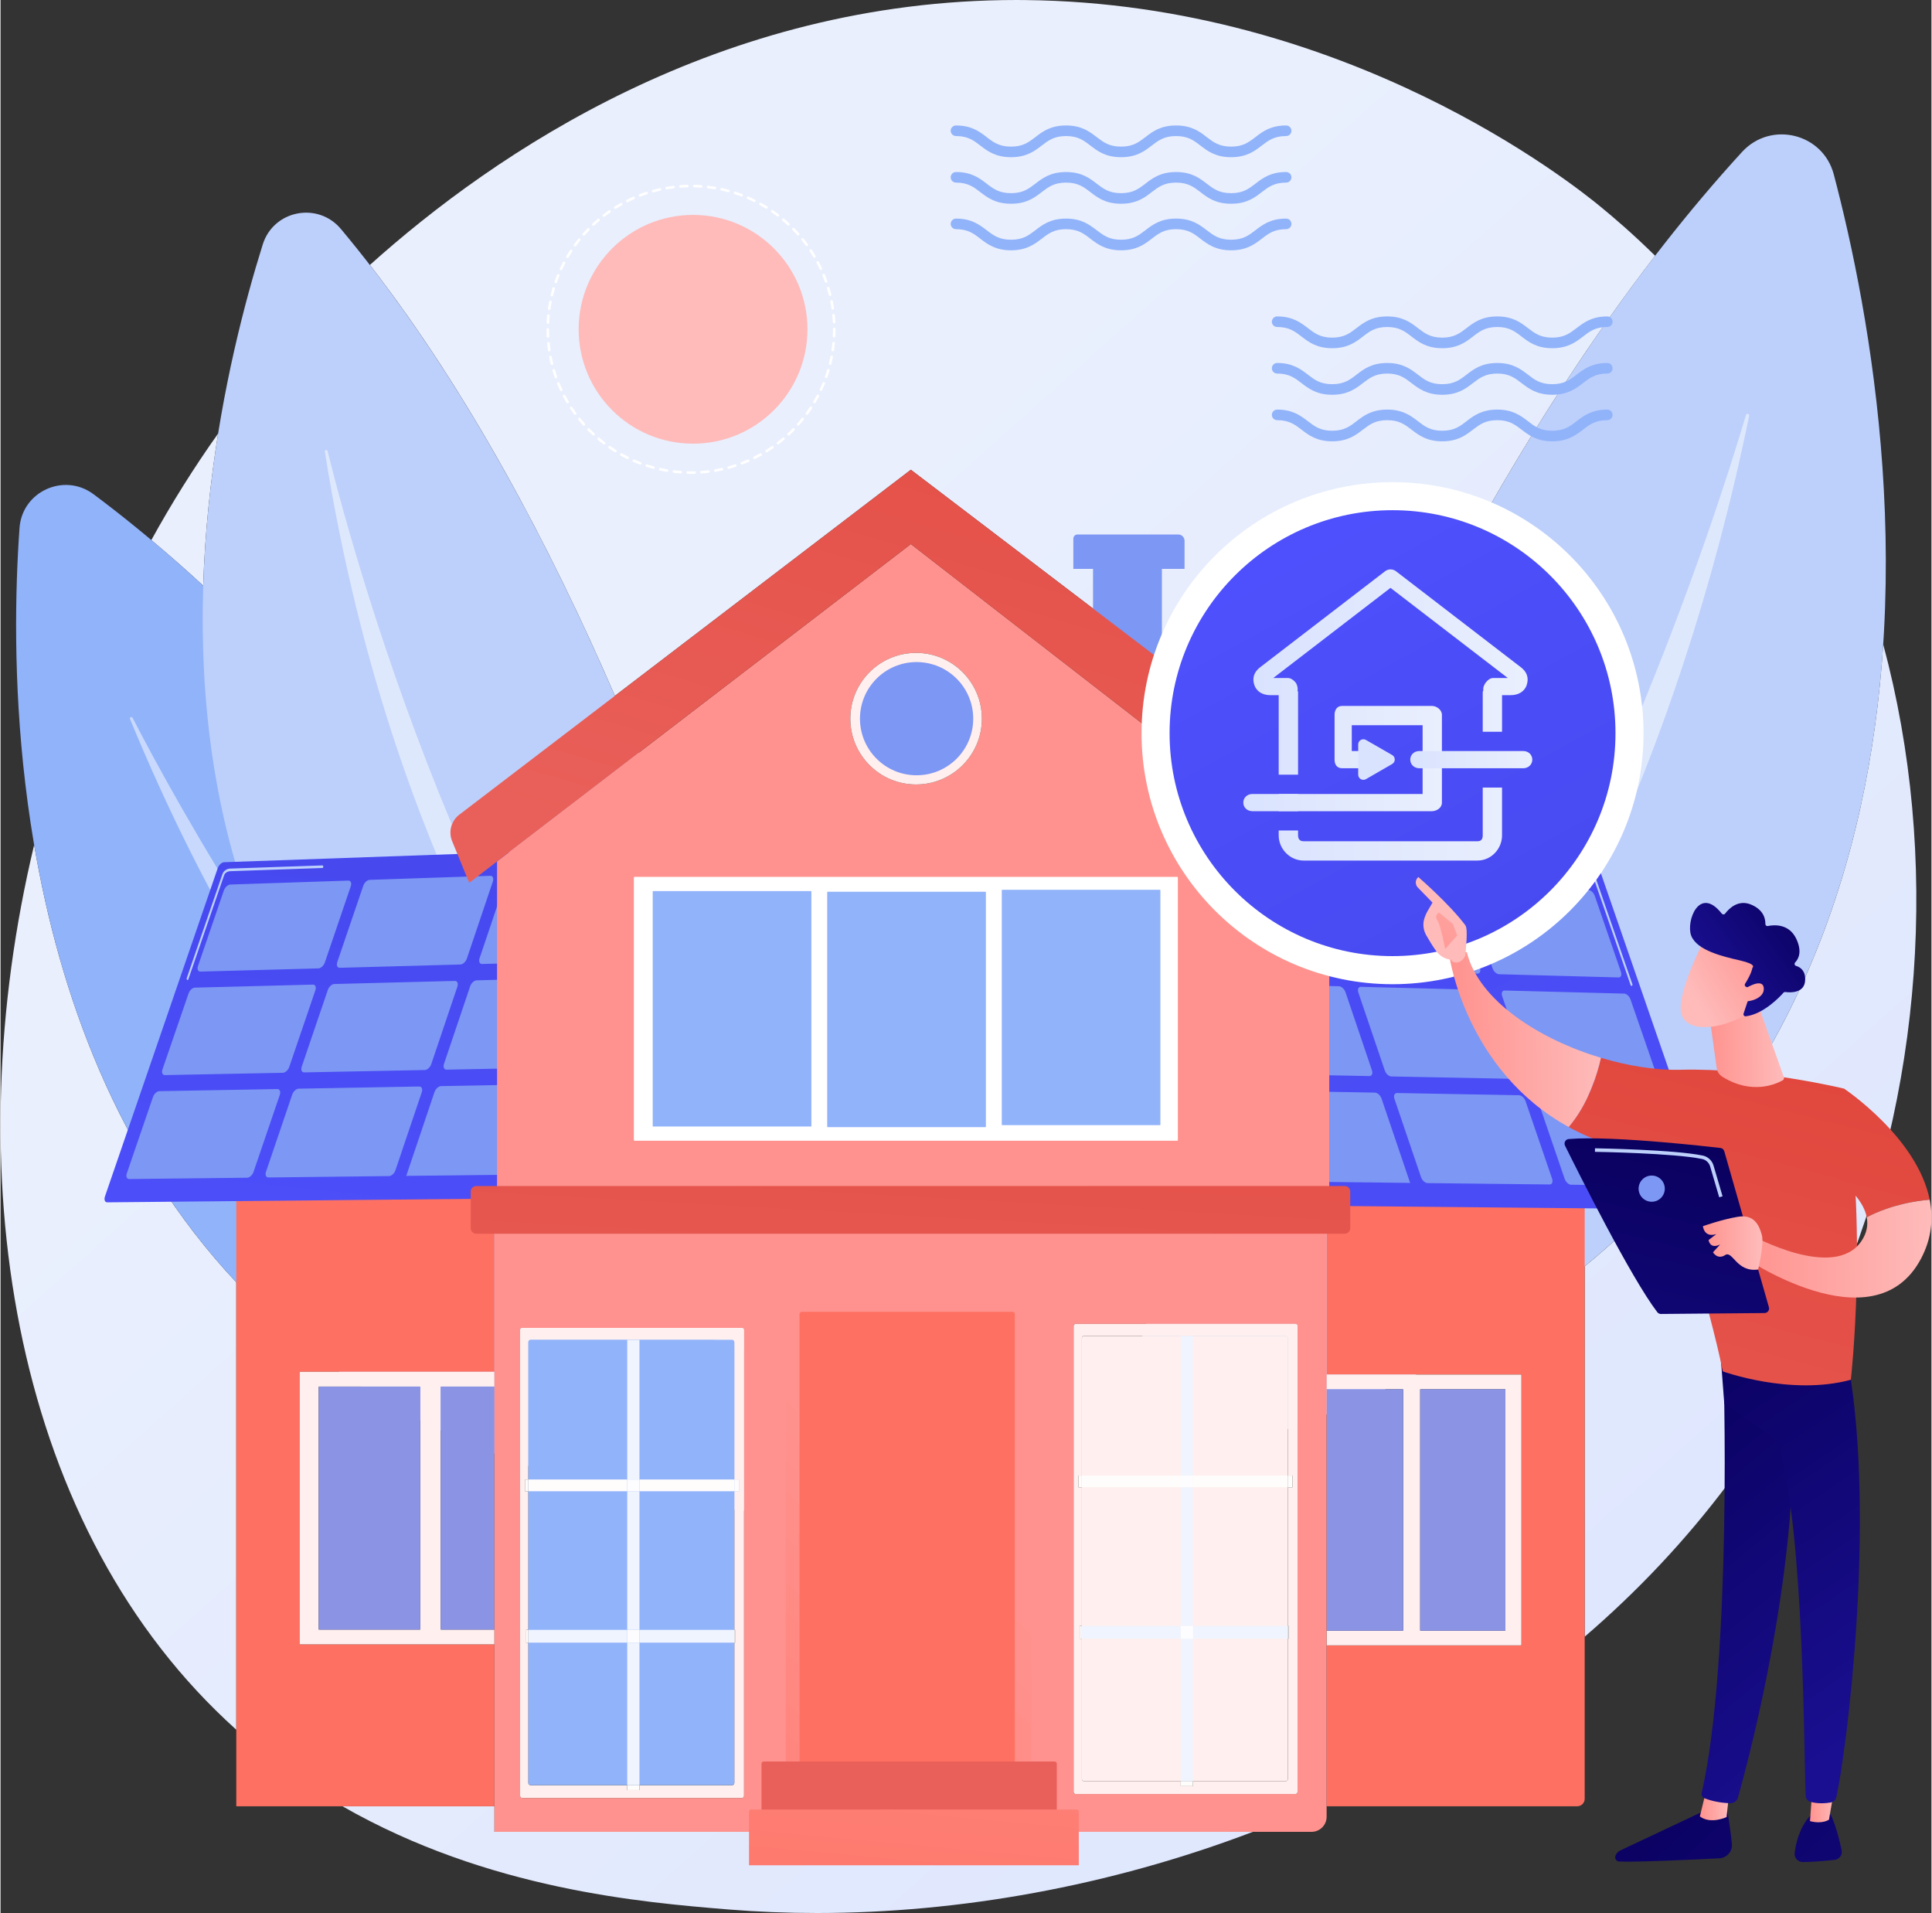
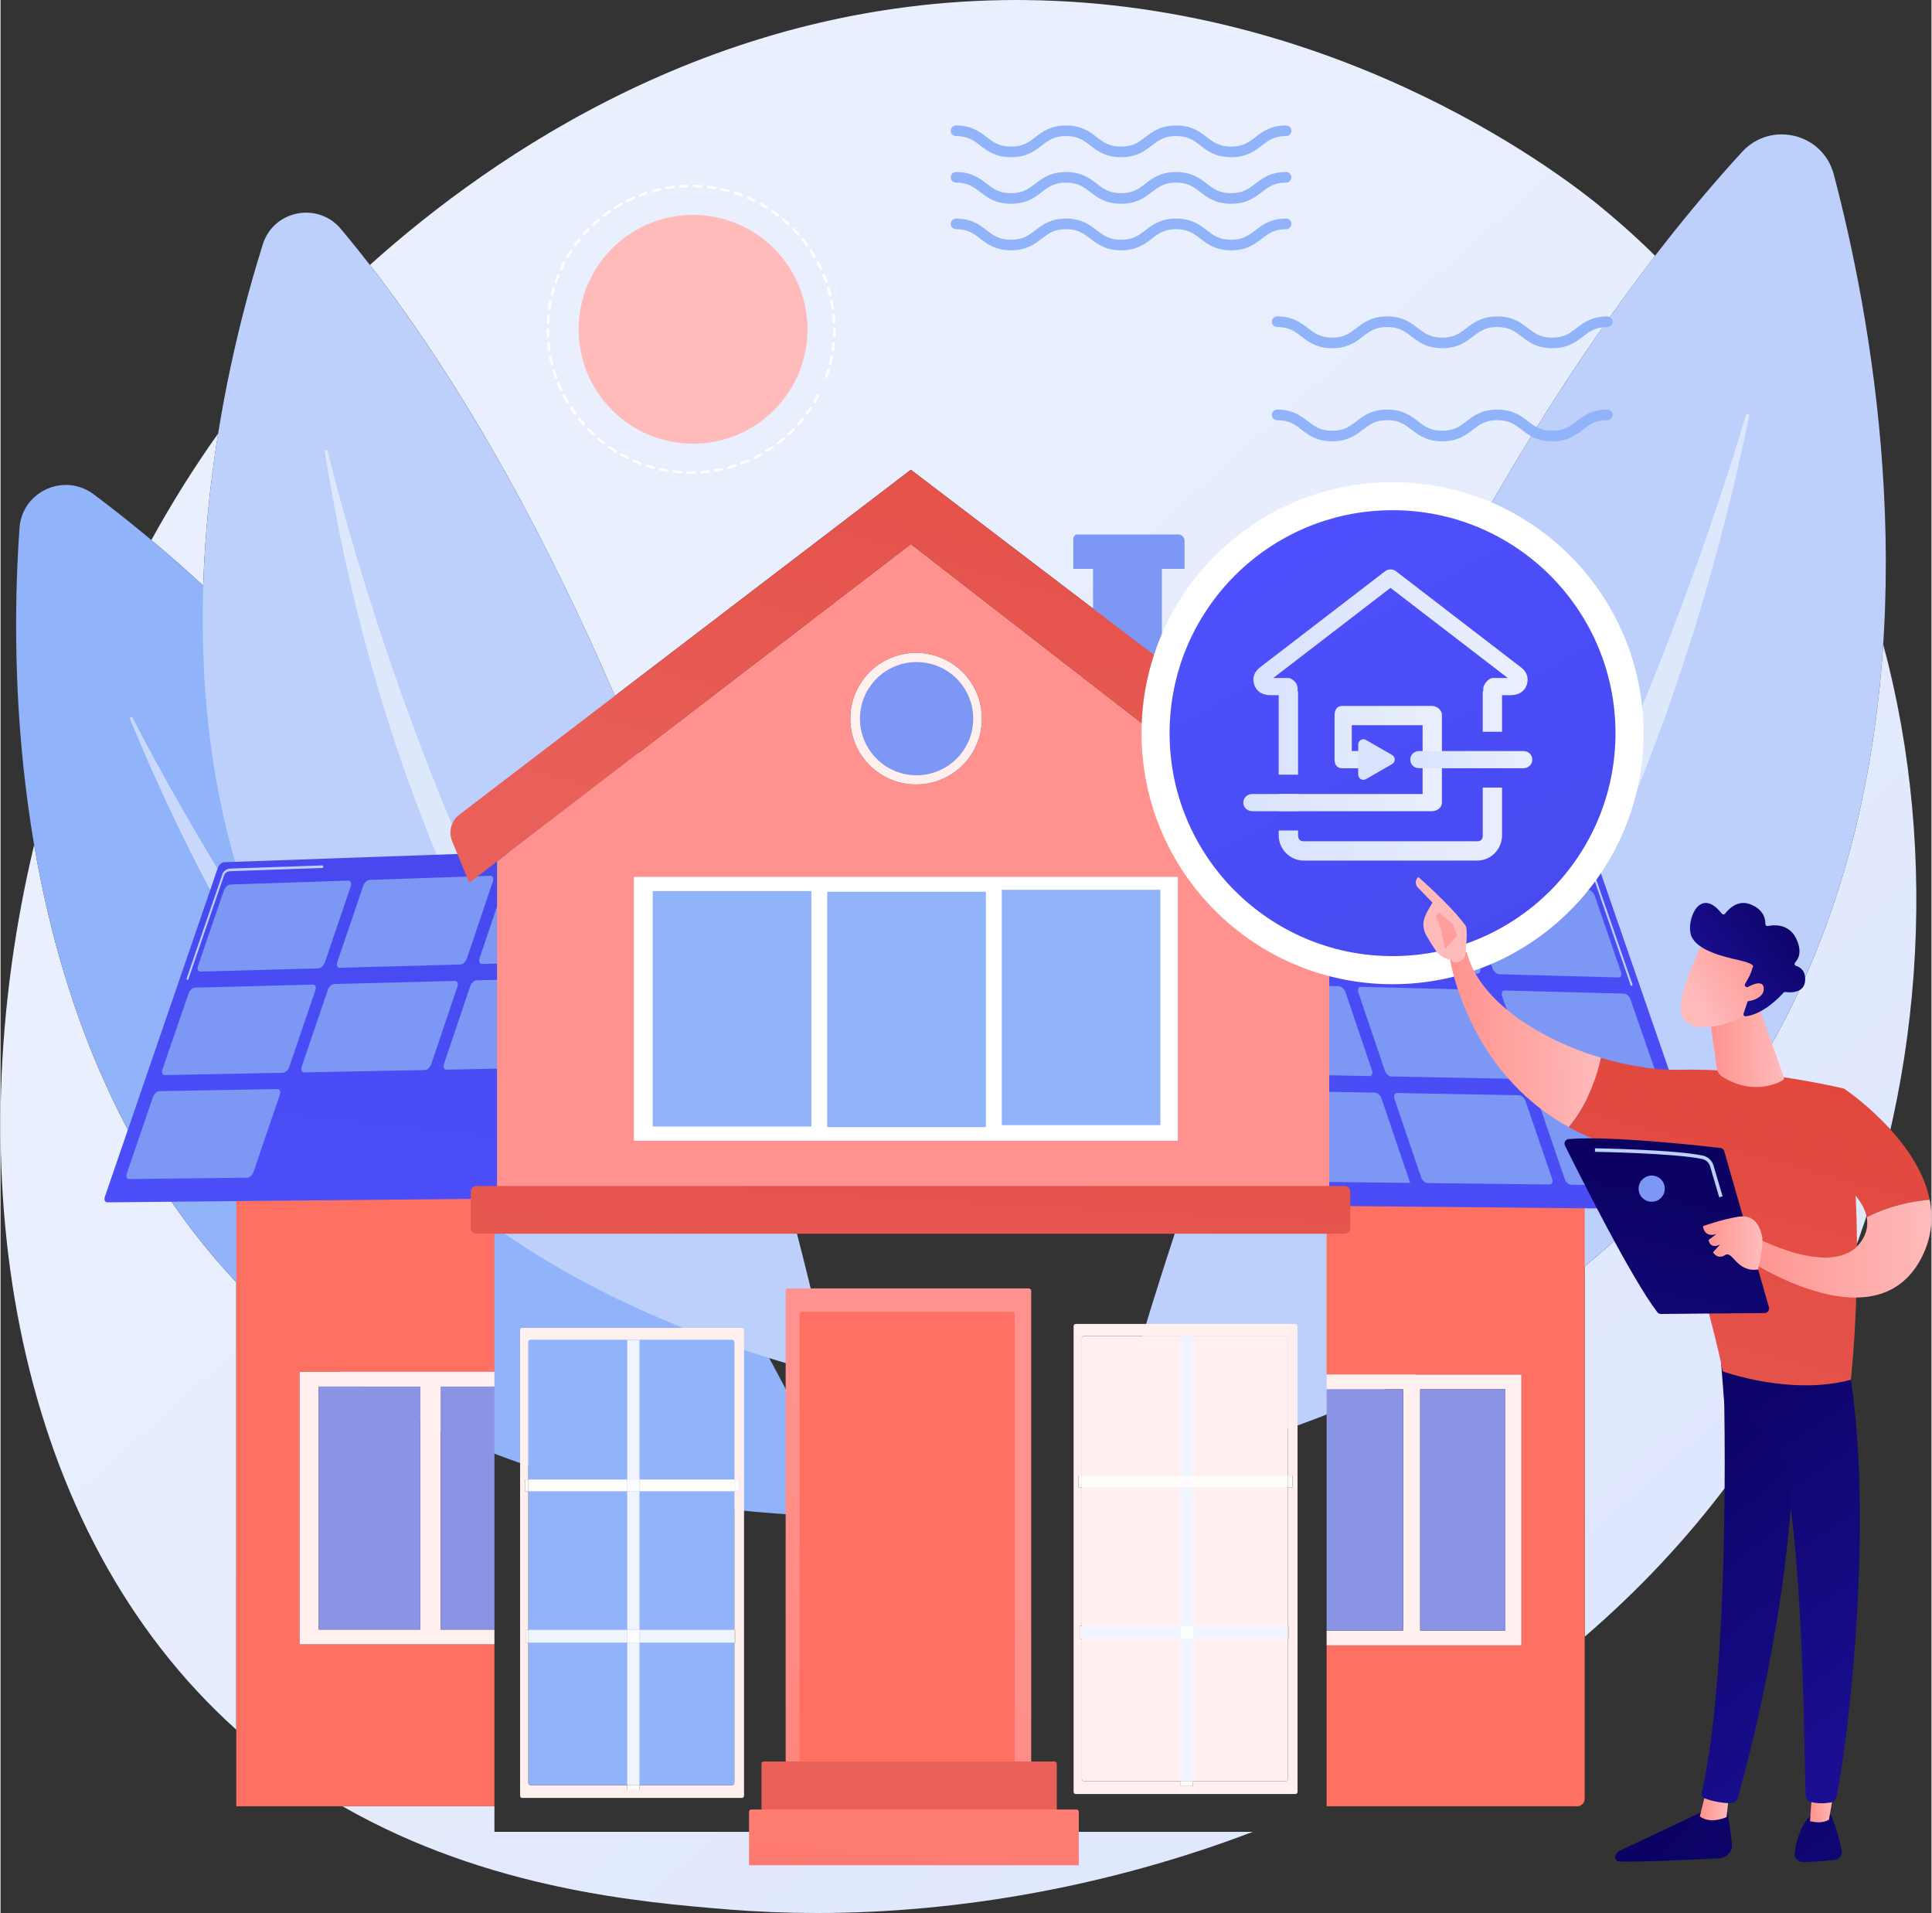
<svg xmlns="http://www.w3.org/2000/svg" xmlns:xlink="http://www.w3.org/1999/xlink" xml:space="preserve" width="300px" height="297px" version="1.1" style="shape-rendering:geometricPrecision; text-rendering:geometricPrecision; image-rendering:optimizeQuality; fill-rule:evenodd; clip-rule:evenodd" viewBox="0 0 294.12 291.34">
  <rect x="0" y="0" width="294.12" height="291.34" fill="#333333" stroke="none" />
  <defs>
    <style type="text/css">
   
    .fil10 {fill:#7D97F4;fill-rule:nonzero}
    .fil3 {fill:#91B3FA;fill-rule:nonzero}
    .fil1 {fill:#BDD0FB;fill-rule:nonzero}
    .fil4 {fill:#C8D9FD;fill-rule:nonzero}
    .fil2 {fill:#DEE8FD;fill-rule:nonzero}
    .fil24 {fill:#EFF4FE;fill-rule:nonzero}
    .fil29 {fill:#FDFDFF;fill-rule:nonzero}
    .fil20 {fill:white;fill-rule:nonzero}
    .fil45 {fill:url(#id0)}
    .fil51 {fill:url(#id1)}
    .fil48 {fill:url(#id2)}
    .fil44 {fill:url(#id3)}
    .fil43 {fill:url(#id4)}
    .fil47 {fill:url(#id5)}
    .fil19 {fill:url(#id6)}
    .fil64 {fill:url(#id7)}
    .fil52 {fill:url(#id8)}
    .fil53 {fill:url(#id9)}
    .fil54 {fill:url(#id10)}
    .fil59 {fill:url(#id11)}
    .fil58 {fill:url(#id12)}
    .fil15 {fill:url(#id13)}
    .fil46 {fill:url(#id14)}
    .fil37 {fill:url(#id15)}
    .fil18 {fill:url(#id16)}
    .fil13 {fill:url(#id17)}
    .fil31 {fill:url(#id18)}
    .fil35 {fill:url(#id19)}
    .fil12 {fill:url(#id20)}
    .fil55 {fill:url(#id21)}
    .fil60 {fill:url(#id22)}
    .fil30 {fill:url(#id23)}
    .fil38 {fill:url(#id24)}
    .fil34 {fill:url(#id25)}
    .fil14 {fill:url(#id26)}
    .fil17 {fill:url(#id27)}
    .fil32 {fill:url(#id28)}
    .fil63 {fill:url(#id29)}
    .fil9 {fill:url(#id30)}
    .fil62 {fill:url(#id31)}
    .fil27 {fill:url(#id32)}
    .fil6 {fill:url(#id33)}
    .fil23 {fill:url(#id34)}
    .fil0 {fill:url(#id35)}
    .fil22 {fill:url(#id36)}
    .fil41 {fill:url(#id37)}
    .fil11 {fill:url(#id38)}
    .fil40 {fill:url(#id39)}
    .fil21 {fill:url(#id40)}
    .fil42 {fill:url(#id41)}
    .fil39 {fill:url(#id42)}
    .fil25 {fill:url(#id43)}
    .fil16 {fill:url(#id44)}
    .fil57 {fill:url(#id45)}
    .fil36 {fill:url(#id46)}
    .fil50 {fill:url(#id47)}
    .fil56 {fill:url(#id48)}
    .fil49 {fill:url(#id49)}
    .fil26 {fill:url(#id50)}
    .fil61 {fill:url(#id51)}
    .fil7 {fill:url(#id52)}
    .fil33 {fill:url(#id53)}
    .fil5 {fill:url(#id54)}
    .fil8 {fill:url(#id55)}
    .fil28 {fill:url(#id56)}
   
  </style>
    <linearGradient id="id0" gradientUnits="userSpaceOnUse" x1="214.73" y1="115.69" x2="233.32" y2="115.69">
      <stop offset="0" style="stop-opacity:1; stop-color:#DAE3FE" />
      <stop offset="1" style="stop-opacity:1; stop-color:#E9EFFD" />
    </linearGradient>
    <linearGradient id="id1" gradientUnits="userSpaceOnUse" x1="279.46" y1="274.37" x2="275.59" y2="274.41">
      <stop offset="0" style="stop-opacity:1; stop-color:#FEBBBA" />
      <stop offset="1" style="stop-opacity:1; stop-color:#FF928E" />
    </linearGradient>
    <linearGradient id="id2" gradientUnits="userSpaceOnUse" xlink:href="#id1" x1="263.31" y1="274.63" x2="258.83" y2="274.66">
  </linearGradient>
    <linearGradient id="id3" gradientUnits="userSpaceOnUse" xlink:href="#id0" x1="189.3" y1="115.52" x2="219.55" y2="115.52">
  </linearGradient>
    <linearGradient id="id4" gradientUnits="userSpaceOnUse" xlink:href="#id0" x1="191.05" y1="108.94" x2="232.39" y2="108.94">
  </linearGradient>
    <linearGradient id="id5" gradientUnits="userSpaceOnUse" x1="247" y1="271.03" x2="297.36" y2="324.89">
      <stop offset="0" style="stop-opacity:1; stop-color:#09005D" />
      <stop offset="1" style="stop-opacity:1; stop-color:#1A0F91" />
    </linearGradient>
    <linearGradient id="id6" gradientUnits="userSpaceOnUse" x1="141.23" y1="137.03" x2="136.53" y2="221.59">
      <stop offset="0" style="stop-opacity:1; stop-color:#E1473D" />
      <stop offset="1" style="stop-opacity:1; stop-color:#E9605A" />
    </linearGradient>
    <linearGradient id="id7" gradientUnits="userSpaceOnUse" xlink:href="#id1" x1="268.09" y1="189.28" x2="259.31" y2="189.28">
  </linearGradient>
    <linearGradient id="id8" gradientUnits="userSpaceOnUse" xlink:href="#id5" x1="251.16" y1="203.23" x2="290.18" y2="260.94">
  </linearGradient>
    <linearGradient id="id9" gradientUnits="userSpaceOnUse" xlink:href="#id6" x1="266.91" y1="161.33" x2="241.39" y2="260.23">
  </linearGradient>
    <linearGradient id="id10" gradientUnits="userSpaceOnUse" xlink:href="#id1" x1="243.75" y1="158.39" x2="220.85" y2="158.6">
  </linearGradient>
    <linearGradient id="id11" gradientUnits="userSpaceOnUse" xlink:href="#id1" x1="271.58" y1="158.78" x2="260.16" y2="158.88">
  </linearGradient>
    <linearGradient id="id12" gradientUnits="userSpaceOnUse" xlink:href="#id1" x1="293.87" y1="187.6" x2="265.19" y2="187.78">
  </linearGradient>
    <linearGradient id="id13" gradientUnits="userSpaceOnUse" x1="315.58" y1="343.47" x2="47.61" y2="-168.24">
      <stop offset="0" style="stop-opacity:1; stop-color:#4F52FF" />
      <stop offset="1" style="stop-opacity:1; stop-color:#4042E2" />
    </linearGradient>
    <linearGradient id="id14" gradientUnits="userSpaceOnUse" xlink:href="#id0" x1="214.73" y1="115.69" x2="233.32" y2="115.69">
  </linearGradient>
    <linearGradient id="id15" gradientUnits="userSpaceOnUse" x1="140.71" y1="231.09" x2="62.63" y2="312.88">
      <stop offset="0" style="stop-opacity:1; stop-color:#FF928E" />
      <stop offset="1" style="stop-opacity:1; stop-color:#FE7062" />
    </linearGradient>
    <linearGradient id="id16" gradientUnits="userSpaceOnUse" xlink:href="#id6" x1="168.46" y1="26.95" x2="135.35" y2="139.65">
  </linearGradient>
    <linearGradient id="id17" gradientUnits="userSpaceOnUse" x1="232.46" y1="55.66" x2="229.99" y2="85.97">
      <stop offset="0" style="stop-opacity:1; stop-color:#8B96E9" />
      <stop offset="1" style="stop-opacity:1; stop-color:#8B93E4" />
    </linearGradient>
    <linearGradient id="id18" gradientUnits="userSpaceOnUse" x1="217.12" y1="153" x2="402.19" y2="-27.84">
      <stop offset="0" style="stop-opacity:1; stop-color:#FFEFEE" />
      <stop offset="1" style="stop-opacity:1; stop-color:#FFEAE8" />
    </linearGradient>
    <linearGradient id="id19" gradientUnits="userSpaceOnUse" x1="217.12" y1="153" x2="402.19" y2="-27.85">
      <stop offset="0" style="stop-opacity:1; stop-color:#FFFDFC" />
      <stop offset="1" style="stop-opacity:1; stop-color:#FFFCFC" />
    </linearGradient>
    <linearGradient id="id20" gradientUnits="userSpaceOnUse" x1="232.46" y1="55.66" x2="229.99" y2="85.97">
      <stop offset="0" style="stop-opacity:1; stop-color:#FFF3F3" />
      <stop offset="1" style="stop-opacity:1; stop-color:#FFEFEE" />
    </linearGradient>
    <linearGradient id="id21" gradientUnits="userSpaceOnUse" xlink:href="#id1" x1="225.48" y1="153.65" x2="239.97" y2="187.09">
  </linearGradient>
    <linearGradient id="id22" gradientUnits="userSpaceOnUse" xlink:href="#id1" x1="257.8" y1="151.63" x2="269.86" y2="144.3">
  </linearGradient>
    <linearGradient id="id23" gradientUnits="userSpaceOnUse" xlink:href="#id19" x1="217.12" y1="153" x2="402.19" y2="-27.85">
  </linearGradient>
    <linearGradient id="id24" gradientUnits="userSpaceOnUse" xlink:href="#id15" x1="304.92" y1="138.99" x2="242.22" y2="175.13">
  </linearGradient>
    <linearGradient id="id25" gradientUnits="userSpaceOnUse" xlink:href="#id19" x1="217.12" y1="153.01" x2="402.19" y2="-27.83">
  </linearGradient>
    <linearGradient id="id26" gradientUnits="userSpaceOnUse" xlink:href="#id17" x1="232.46" y1="55.66" x2="229.99" y2="85.97">
  </linearGradient>
    <linearGradient id="id27" gradientUnits="userSpaceOnUse" xlink:href="#id15" x1="179.28" y1="114.28" x2="364.36" y2="-66.56">
  </linearGradient>
    <linearGradient id="id28" gradientUnits="userSpaceOnUse" xlink:href="#id19" x1="217.12" y1="153" x2="402.2" y2="-27.86">
  </linearGradient>
    <linearGradient id="id29" gradientUnits="userSpaceOnUse" xlink:href="#id5" x1="257.41" y1="171.88" x2="241.54" y2="238.06">
  </linearGradient>
    <linearGradient id="id30" gradientUnits="userSpaceOnUse" xlink:href="#id13" x1="51.64" y1="218.46" x2="68.15" y2="62">
  </linearGradient>
    <linearGradient id="id31" gradientUnits="userSpaceOnUse" xlink:href="#id1" x1="260.89" y1="153.88" x2="271.6" y2="149.27">
  </linearGradient>
    <linearGradient id="id32" gradientUnits="userSpaceOnUse" xlink:href="#id19" x1="217.11" y1="153" x2="402.17" y2="-27.85">
  </linearGradient>
    <linearGradient id="id33" gradientUnits="userSpaceOnUse" xlink:href="#id20" x1="73.61" y1="42.73" x2="71.14" y2="73.05">
  </linearGradient>
    <linearGradient id="id34" gradientUnits="userSpaceOnUse" xlink:href="#id19" x1="217.12" y1="152.99" x2="402.2" y2="-27.87">
  </linearGradient>
    <linearGradient id="id35" gradientUnits="userSpaceOnUse" xlink:href="#id0" x1="305.03" y1="329.65" x2="97.78" y2="98.03">
  </linearGradient>
    <linearGradient id="id36" gradientUnits="userSpaceOnUse" xlink:href="#id18" x1="217.12" y1="153" x2="402.19" y2="-27.84">
  </linearGradient>
    <linearGradient id="id37" gradientUnits="userSpaceOnUse" xlink:href="#id1" x1="134.8" y1="0.21" x2="202.49" y2="-115.06">
  </linearGradient>
    <linearGradient id="id38" gradientUnits="userSpaceOnUse" xlink:href="#id15" x1="232.46" y1="55.66" x2="229.99" y2="85.97">
  </linearGradient>
    <linearGradient id="id39" gradientUnits="userSpaceOnUse" xlink:href="#id15" x1="143.96" y1="227.15" x2="136.52" y2="308.47">
  </linearGradient>
    <linearGradient id="id40" gradientUnits="userSpaceOnUse" xlink:href="#id18" x1="217.12" y1="153" x2="402.19" y2="-27.84">
  </linearGradient>
    <linearGradient id="id41" gradientUnits="userSpaceOnUse" xlink:href="#id13" x1="187.55" y1="67.28" x2="273.17" y2="222.49">
  </linearGradient>
    <linearGradient id="id42" gradientUnits="userSpaceOnUse" xlink:href="#id6" x1="147.71" y1="203.65" x2="145.05" y2="223.35">
  </linearGradient>
    <linearGradient id="id43" gradientUnits="userSpaceOnUse" xlink:href="#id19" x1="217.12" y1="153" x2="402.18" y2="-27.85">
  </linearGradient>
    <linearGradient id="id44" gradientUnits="userSpaceOnUse" xlink:href="#id15" x1="217.12" y1="153" x2="402.19" y2="-27.84">
  </linearGradient>
    <linearGradient id="id45" gradientUnits="userSpaceOnUse" xlink:href="#id6" x1="288.57" y1="166.67" x2="262.04" y2="268.83">
  </linearGradient>
    <linearGradient id="id46" gradientUnits="userSpaceOnUse" xlink:href="#id18" x1="179.28" y1="114.28" x2="364.36" y2="-66.56">
  </linearGradient>
    <linearGradient id="id47" gradientUnits="userSpaceOnUse" xlink:href="#id5" x1="258.59" y1="260.48" x2="308.21" y2="314.88">
  </linearGradient>
    <linearGradient id="id48" gradientUnits="userSpaceOnUse" xlink:href="#id1" x1="232.3" y1="122.76" x2="214.88" y2="149.32">
  </linearGradient>
    <linearGradient id="id49" gradientUnits="userSpaceOnUse" xlink:href="#id5" x1="242.91" y1="216.43" x2="285.04" y2="267.63">
  </linearGradient>
    <linearGradient id="id50" gradientUnits="userSpaceOnUse" xlink:href="#id19" x1="217.12" y1="153" x2="402.19" y2="-27.85">
  </linearGradient>
    <linearGradient id="id51" gradientUnits="userSpaceOnUse" xlink:href="#id5" x1="276.36" y1="138.74" x2="260.83" y2="149.96">
  </linearGradient>
    <linearGradient id="id52" gradientUnits="userSpaceOnUse" xlink:href="#id17" x1="73.61" y1="42.73" x2="71.14" y2="73.05">
  </linearGradient>
    <linearGradient id="id53" gradientUnits="userSpaceOnUse" xlink:href="#id19" x1="217.12" y1="153.01" x2="402.19" y2="-27.83">
  </linearGradient>
    <linearGradient id="id54" gradientUnits="userSpaceOnUse" xlink:href="#id15" x1="73.61" y1="42.73" x2="71.14" y2="73.05">
  </linearGradient>
    <linearGradient id="id55" gradientUnits="userSpaceOnUse" xlink:href="#id17" x1="73.61" y1="42.73" x2="71.14" y2="73.05">
  </linearGradient>
    <linearGradient id="id56" gradientUnits="userSpaceOnUse" xlink:href="#id19" x1="217.12" y1="153" x2="402.19" y2="-27.85">
  </linearGradient>
  </defs>
  <g id="Layer_x0020_1">
    <g id="_2958872675360">
      <path class="fil0" d="M124.38 291.34c-4.59,0 -9.1,-0.18 -13.54,-0.54 -13.09,-1.08 -36.58,-3.02 -58.75,-15.71l23.14 0 0 3.89 115.52 0c-21.81,8.3 -44.8,12.36 -66.37,12.36zm-88.47 -27.91c-0.53,-0.48 -1.05,-0.96 -1.58,-1.46 -32.9,-30.96 -41,-83.99 -29.21,-133.3 3.83,22.41 12.48,47.1 30.79,66.62l0 68.14zm205.39 -14.17l0 -56.41c32.16,-26.3 43.34,-62.03 45.47,-94.72 8.69,32.25 6.07,68.58 -7.19,99.4 -8.93,20.79 -22.29,37.98 -38.28,51.73zm-60.42 -67.47l-61.17 0 61.17 0 0 0zm23.46 -60.22l-65.68 -50.03 -45.08 34.43c-9.96,-23.01 -22.33,-46.28 -37.32,-65.62 19.04,-17.09 53.22,-40.35 98.51,-40.35 0.44,0 0.88,0 1.33,0.01 49.04,0.49 83.45,28.05 87.64,31.49 1.99,1.63 4.89,4.11 8.29,7.45 -19.18,24.89 -35.07,54.45 -47.69,82.62zm-173.47 -32.38c-2.59,-2.39 -5.24,-4.71 -7.9,-6.94 3.1,-5.63 6.49,-11.04 10.17,-16.22 -1.15,7.17 -2.01,14.99 -2.27,23.16z" />
      <path class="fil1" d="M167.74 225.48c0,0 32.34,-131.19 97.53,-202.34 4.38,-4.78 12.32,-2.85 13.97,3.42 11.07,41.94 31.9,169.03 -111.5,198.92z" />
      <path class="fil2" d="M216.16 180.56l-4.72 0c31.69,-46.17 49.25,-99.96 54.43,-117.36 0.04,-0.12 0.13,-0.17 0.23,-0.17 0.14,0 0.29,0.12 0.25,0.3 -10.94,53.27 -31.61,91.78 -50.19,117.23z" />
      <path class="fil3" d="M129.34 231.01c0,0 -48.5,-105.95 -115.17,-155.74 -4.48,-3.34 -10.89,-0.43 -11.28,5.15 -2.64,37.31 0.16,148.32 126.45,150.59z" />
      <path class="fil4" d="M62.44 176.16l-3.97 0c-13.62,-17.08 -27.38,-39.01 -38.75,-66.67 -0.07,-0.16 0.07,-0.3 0.21,-0.3 0.06,0 0.13,0.04 0.18,0.12 3.33,6.45 10.17,19.1 19.98,34.2 4.91,11.57 12.12,22.69 22.35,32.65z" />
      <path class="fil1" d="M126.4 209.46c0,0 -22.24,-112 -74.54,-174.57 -3.51,-4.21 -10.28,-2.89 -11.92,2.34 -10.97,34.98 -33.44,141.47 86.46,172.23z" />
      <path class="fil2" d="M99.16 181.79l-3.22 0 3.22 0 0 0zm-23.53 -31.86c-10.83,-20.73 -20.92,-47.65 -26.23,-81.16 -0.02,-0.15 0.1,-0.25 0.22,-0.25 0.08,0 0.16,0.05 0.19,0.16 2.36,9.49 8.4,31.67 18.94,56.91 -0.3,0.79 -0.3,1.68 0.04,2.51l2.6 6.34 0.89 -0.67c1.08,2.41 2.19,4.84 3.35,7.28l0 8.88z" />
      <path class="fil5" d="M75.23 275.09l-39.32 0 0 -98.93 39.72 0 0 5.63 -0.4 0 0 27.13 -29.56 0c-0.06,0 -0.12,0.06 -0.12,0.12l0 41.26c0,0.07 0.06,0.12 0.12,0.12l29.56 0 0 24.67zm0.4 -93.3l5.9 0 -5.9 0z" />
      <path class="fil6" d="M75.23 250.42l-29.56 0c-0.06,0 -0.12,-0.05 -0.12,-0.12l0 -41.26c0,-0.06 0.06,-0.12 0.12,-0.12l29.56 0 0 2.25 -8.13 0c-0.03,0 -0.06,0.03 -0.06,0.06l0 36.88c0,0.04 0.03,0.07 0.06,0.07l8.13 0 0 2.24zm-26.7 -39.25c-0.04,0 -0.07,0.03 -0.07,0.06l0 36.88c0,0.04 0.03,0.07 0.07,0.07l15.34 0c0.04,0 0.07,-0.03 0.07,-0.07l0 -36.88c0,-0.03 -0.03,-0.06 -0.07,-0.06l-15.34 0z" />
      <path class="fil7" d="M63.87 248.18l-15.34 0c-0.04,0 -0.07,-0.03 -0.07,-0.07l0 -36.88c0,-0.03 0.03,-0.06 0.07,-0.06l15.34 0c0.04,0 0.07,0.03 0.07,0.06l0 36.88c0,0.04 -0.03,0.07 -0.07,0.07z" />
      <path class="fil8" d="M75.23 248.18l-8.13 0c-0.03,0 -0.06,-0.03 -0.06,-0.07l0 -36.88c0,-0.03 0.03,-0.06 0.06,-0.06l8.13 0 0 37.01z" />
      <path class="fil9" d="M100.15 128.98l-66.09 2.33c-0.37,0.01 -0.8,0.41 -0.97,0.89l-17.19 50.03c-0.16,0.49 0,0.88 0.36,0.88l66.03 -0.63c0.39,-0.01 0.84,-0.42 1.01,-0.92l17.26 -51.71c0.16,-0.5 -0.02,-0.89 -0.41,-0.87z" />
      <path class="fil10" d="M52.97 134.11l-17.98 0.6c-0.37,0.02 -0.8,0.42 -0.97,0.9l-3.94 11.5c-0.17,0.48 -0.01,0.87 0.36,0.86l17.98 -0.49c0.37,-0.01 0.81,-0.41 0.98,-0.9l3.95 -11.61c0.17,-0.49 0,-0.87 -0.38,-0.86z" />
      <path class="fil10" d="M74.6 133.38l-18.37 0.62c-0.38,0.01 -0.82,0.42 -0.98,0.9l-3.96 11.63c-0.16,0.49 0.01,0.87 0.38,0.86l18.37 -0.5c0.38,-0.01 0.82,-0.41 0.99,-0.9l3.96 -11.74c0.16,-0.49 -0.01,-0.88 -0.39,-0.87z" />
      <path class="fil10" d="M96.69 132.64l-18.77 0.63c-0.38,0.02 -0.83,0.42 -0.99,0.91l-3.96 11.75c-0.17,0.49 0.01,0.89 0.39,0.88l18.76 -0.51c0.39,-0.01 0.84,-0.42 1.01,-0.92l3.96 -11.86c0.17,-0.5 -0.01,-0.89 -0.4,-0.88z" />
      <path class="fil10" d="M47.58 149.95l-17.98 0.46c-0.37,0.01 -0.8,0.41 -0.96,0.89l-3.97 11.56c-0.17,0.49 0,0.87 0.36,0.87l17.97 -0.35c0.38,-0.01 0.82,-0.41 0.98,-0.9l3.98 -11.67c0.16,-0.48 -0.01,-0.87 -0.38,-0.86z" />
      <path class="fil10" d="M69.2 149.39l-18.37 0.47c-0.37,0.01 -0.81,0.42 -0.98,0.91l-3.97 11.67c-0.17,0.49 0,0.89 0.38,0.88l18.36 -0.36c0.38,0 0.82,-0.41 0.99,-0.9l3.98 -11.8c0.16,-0.49 -0.01,-0.88 -0.39,-0.87z" />
-       <path class="fil10" d="M91.28 148.82l-18.76 0.48c-0.38,0.01 -0.83,0.42 -0.99,0.92l-3.98 11.8c-0.17,0.49 0.01,0.89 0.39,0.88l18.76 -0.36c0.39,-0.01 0.84,-0.42 1,-0.92l3.99 -11.92c0.16,-0.5 -0.02,-0.89 -0.41,-0.88z" />
+       <path class="fil10" d="M91.28 148.82l-18.76 0.48c-0.38,0.01 -0.83,0.42 -0.99,0.92l-3.98 11.8c-0.17,0.49 0.01,0.89 0.39,0.88l18.76 -0.36c0.39,-0.01 0.84,-0.42 1,-0.92c0.16,-0.5 -0.02,-0.89 -0.41,-0.88z" />
      <path class="fil10" d="M42.16 165.86l-17.97 0.32c-0.37,0.01 -0.8,0.41 -0.97,0.89l-3.98 11.62c-0.17,0.48 -0.01,0.87 0.36,0.87l17.96 -0.2c0.38,-0.01 0.82,-0.41 0.98,-0.9l4 -11.72c0.16,-0.49 -0.01,-0.89 -0.38,-0.88z" />
-       <path class="fil10" d="M63.77 165.47l-18.36 0.33c-0.37,0.01 -0.81,0.41 -0.98,0.9l-3.99 11.74c-0.17,0.49 0,0.88 0.38,0.88l18.35 -0.21c0.38,0 0.83,-0.41 0.99,-0.91l4 -11.85c0.17,-0.49 -0.01,-0.89 -0.39,-0.88z" />
-       <path class="fil10" d="M85.85 165.07l-18.76 0.34c-0.38,0.01 -0.82,0.42 -0.99,0.91l-4.3 12.76 19.44 -0.22c0.39,0 0.84,-0.41 1.01,-0.92l4 -11.97c0.17,-0.5 -0.01,-0.9 -0.4,-0.9z" />
      <path class="fil1" d="M28.49 149.25c-0.02,0 -0.04,0 -0.06,-0.01 -0.07,-0.05 -0.1,-0.17 -0.07,-0.27l5.44 -15.85c0.19,-0.56 0.74,-0.82 1.16,-0.84l14.06 -0.48 0 0c0.07,-0.01 0.14,0.08 0.14,0.19 0,0.11 -0.06,0.2 -0.13,0.2l-14.06 0.49c-0.34,0.01 -0.78,0.23 -0.91,0.61l-5.45 15.85c-0.02,0.07 -0.07,0.11 -0.12,0.11z" />
      <path class="fil11" d="M240.15 275.09l-38.16 0 0 -24.51 29.55 0c0.07,0 0.12,-0.06 0.12,-0.12l0 -41c0,-0.07 -0.05,-0.12 -0.12,-0.12l-29.55 0 0 -27.55 0.4 0 0 -1.23 38.91 0 0 93.38c0,0.64 -0.51,1.15 -1.15,1.15zm-38.16 -93.3l-6.31 0 6.31 0z" />
      <path class="fil12" d="M231.54 250.58l-29.55 0 0 -2.23 11.59 0c0.04,0 0.07,-0.03 0.07,-0.07l0 -36.64c0,-0.04 -0.03,-0.07 -0.07,-0.07l-11.59 0 0 -2.23 29.55 0c0.07,0 0.12,0.05 0.12,0.12l0 41c0,0.06 -0.05,0.12 -0.12,0.12zm-15.23 -39.01c-0.04,0 -0.07,0.03 -0.07,0.07l0 36.64c0,0.04 0.03,0.07 0.07,0.07l12.85 0c0.03,0 0.06,-0.03 0.06,-0.07l0 -36.64c0,-0.04 -0.03,-0.07 -0.06,-0.07l-12.85 0z" />
      <path class="fil13" d="M213.58 248.35l-11.59 0 0 -36.78 11.59 0c0.04,0 0.07,0.03 0.07,0.07l0 36.64c0,0.04 -0.03,0.07 -0.07,0.07z" />
      <path class="fil14" d="M229.16 248.35l-12.85 0c-0.04,0 -0.07,-0.03 -0.07,-0.07l0 -36.64c0,-0.04 0.03,-0.07 0.07,-0.07l12.85 0c0.03,0 0.06,0.03 0.06,0.07l0 36.64c0,0.04 -0.03,0.07 -0.06,0.07z" />
      <path class="fil15" d="M175.89 129.76l66.91 2.34c0.37,0.02 0.8,0.42 0.97,0.9l17.4 50.32c0.17,0.49 0,0.89 -0.36,0.88l-66.84 -0.63c-0.4,-0.01 -0.85,-0.42 -1.02,-0.92l-17.47 -52.02c-0.17,-0.5 0.02,-0.89 0.41,-0.87z" />
      <path class="fil10" d="M223.65 134.92l18.2 0.61c0.37,0.01 0.81,0.41 0.98,0.89l3.99 11.58c0.17,0.48 0.01,0.87 -0.37,0.86l-18.2 -0.49c-0.37,-0.01 -0.82,-0.42 -0.99,-0.91l-4 -11.68c-0.16,-0.49 0.01,-0.87 0.39,-0.86z" />
      <path class="fil10" d="M201.76 134.19l18.59 0.62c0.38,0.01 0.82,0.42 0.99,0.91l4 11.69c0.17,0.49 0,0.88 -0.38,0.87l-18.59 -0.5c-0.39,-0.01 -0.83,-0.42 -1,-0.92l-4.01 -11.8c-0.17,-0.5 0.01,-0.89 0.4,-0.87z" />
      <path class="fil10" d="M179.4 133.44l18.99 0.64c0.39,0.01 0.84,0.42 1.01,0.91l4 11.82c0.17,0.49 -0.01,0.89 -0.39,0.88l-19 -0.51c-0.39,-0.01 -0.85,-0.43 -1.02,-0.93l-4.01 -11.93c-0.16,-0.5 0.02,-0.89 0.42,-0.88z" />
      <path class="fil10" d="M229.11 150.85l18.2 0.47c0.37,0.01 0.8,0.41 0.97,0.89l4.02 11.63c0.17,0.49 0,0.88 -0.37,0.87l-18.19 -0.35c-0.38,-0.01 -0.83,-0.41 -0.99,-0.9l-4.02 -11.74c-0.17,-0.49 0,-0.88 0.38,-0.87z" />
      <path class="fil10" d="M207.22 150.29l18.59 0.47c0.38,0.01 0.83,0.42 0.99,0.91l4.03 11.75c0.16,0.49 -0.01,0.88 -0.39,0.88l-18.58 -0.36c-0.39,0 -0.84,-0.41 -1.01,-0.91l-4.02 -11.86c-0.17,-0.5 0.01,-0.89 0.39,-0.88z" />
      <path class="fil10" d="M184.87 149.71l18.99 0.49c0.39,0.01 0.84,0.42 1.01,0.92l4.02 11.87c0.17,0.5 -0.01,0.9 -0.39,0.89l-18.99 -0.37c-0.4,0 -0.85,-0.42 -1.02,-0.92l-4.03 -11.99c-0.17,-0.5 0.01,-0.9 0.41,-0.89z" />
      <path class="fil10" d="M234.59 166.86l18.19 0.32c0.38,0.01 0.81,0.41 0.98,0.9l4.03 11.68c0.18,0.49 0.01,0.88 -0.36,0.87l-18.19 -0.2c-0.38,0 -0.82,-0.41 -0.99,-0.9l-4.04 -11.8c-0.17,-0.49 0,-0.88 0.38,-0.87z" />
      <path class="fil10" d="M212.72 166.46l18.58 0.34c0.38,0 0.82,0.41 0.99,0.9l4.04 11.8c0.17,0.5 0,0.9 -0.38,0.89l-18.58 -0.21c-0.38,0 -0.83,-0.41 -1,-0.91l-4.05 -11.92c-0.17,-0.49 0.01,-0.89 0.4,-0.89z" />
      <path class="fil10" d="M190.37 166.06l18.98 0.34c0.39,0.01 0.84,0.42 1.01,0.92l4.35 12.83 -19.68 -0.22c-0.4,0 -0.85,-0.42 -1.02,-0.92l-4.05 -12.05c-0.17,-0.5 0.01,-0.9 0.41,-0.9z" />
      <path class="fil1" d="M248.43 150.15c0.02,0 0.04,0 0.07,-0.02 0.07,-0.05 0.1,-0.17 0.06,-0.26l-5.51 -15.95c-0.19,-0.56 -0.74,-0.82 -1.17,-0.84l-14.23 -0.49 0 0c-0.08,0 -0.14,0.08 -0.15,0.19 0,0.11 0.06,0.2 0.14,0.21l14.23 0.49c0.35,0.01 0.79,0.23 0.92,0.61l5.51 15.95c0.03,0.07 0.08,0.11 0.13,0.11z" />
-       <path class="fil16" d="M199.7 278.98l-124.47 0 0 -28.56 0 -2.24 0 -37.01 0 -2.25 0 -27.13 126.76 0 0 27.55 0 2.23 0 36.78 0 2.23 0 26.11c0,1.26 -1.03,2.29 -2.29,2.29zm-120.24 -76.75c-0.18,0 -0.32,0.15 -0.32,0.33l0 70.93c0,0.18 0.14,0.33 0.32,0.33l33.46 0c0.18,0 0.33,-0.15 0.33,-0.33l0 -70.93c0,-0.18 -0.15,-0.33 -0.33,-0.33l-33.46 0zm84.31 -0.6c-0.18,0 -0.32,0.15 -0.32,0.33l0 70.93c0,0.18 0.14,0.33 0.32,0.33l33.46 0c0.18,0 0.33,-0.15 0.33,-0.33l0 -70.93c0,-0.18 -0.15,-0.33 -0.33,-0.33l-33.46 0z" />
      <path class="fil17" d="M202.39 181.79l-126.76 0 0 -50.6 63.03 -48.33 63.85 49.52c0.01,0.01 0.02,0.02 0.03,0.03l-0.15 0.82 0 48.56zm-62.93 -82.36c-5.54,0 -10.02,4.49 -10.02,10.02 0,5.53 4.48,10.02 10.02,10.02 5.53,0 10.02,-4.49 10.02,-10.02 0,-5.53 -4.49,-10.02 -10.02,-10.02z" />
      <polygon class="fil10" points="166.41,100.95 176.9,100.95 176.9,83.88 166.41,83.88 " />
      <path class="fil10" d="M180.35 86.64l-16.94 0 0 -4.6c0,-0.35 0.28,-0.64 0.63,-0.64l15.35 0c0.53,0 0.96,0.43 0.96,0.97l0 4.27z" />
      <path class="fil18" d="M71.39 134.44l-2.6 -6.34c-0.34,-0.83 -0.34,-1.72 -0.04,-2.51 0.22,-0.59 0.6,-1.12 1.13,-1.52l23.7 -18.1 45.08 -34.43 65.68 50.03 5.38 4.1 -0.9 4.38c-0.4,1.96 -2.11,3.17 -3.89,3.17 -0.82,0 -1.66,-0.25 -2.39,-0.81 -0.01,-0.01 -0.02,-0.02 -0.03,-0.03l-63.85 -49.52 -63.03 48.33 -3.35 2.58 -0.89 0.67z" />
      <path class="fil19" d="M204.75 187.89l-132.29 0c-0.46,0 -0.84,-0.38 -0.84,-0.84l0 -5.58c0,-0.46 0.38,-0.84 0.84,-0.84l132.29 0c0.46,0 0.84,0.38 0.84,0.84l0 5.58c0,0.46 -0.38,0.84 -0.84,0.84z" />
      <path class="fil20" d="M96.59 173.73l82.62 0c0.07,0 0.12,-0.05 0.12,-0.12l0 -39.95c0,-0.07 -0.05,-0.12 -0.12,-0.12l-82.62 0c-0.07,0 -0.12,0.05 -0.12,0.12l0 39.95c0,0.07 0.05,0.12 0.12,0.12z" />
      <path class="fil3" d="M99.41 171.56l24.03 0c0.04,0 0.07,-0.03 0.07,-0.07l0 -35.71c0,-0.04 -0.03,-0.07 -0.07,-0.07l-24.03 0c-0.04,0 -0.07,0.03 -0.07,0.07l0 35.71c0,0.04 0.03,0.07 0.07,0.07z" />
      <path class="fil3" d="M125.99 171.66l24.03 0c0.04,0 0.07,-0.03 0.07,-0.07l0 -35.71c0,-0.04 -0.03,-0.07 -0.07,-0.07l-24.03 0c-0.04,0 -0.07,0.03 -0.07,0.07l0 35.71c0,0.04 0.03,0.07 0.07,0.07z" />
      <path class="fil3" d="M152.57 171.35l24.03 0c0.04,0 0.07,-0.03 0.07,-0.06l0 -35.72c0,-0.03 -0.03,-0.06 -0.07,-0.06l-24.03 0c-0.04,0 -0.06,0.03 -0.06,0.06l0 35.72c0,0.03 0.02,0.06 0.06,0.06z" />
      <path class="fil21" d="M197.23 273.22l-33.46 0c-0.18,0 -0.32,-0.15 -0.32,-0.33l0 -70.93c0,-0.18 0.14,-0.33 0.32,-0.33l33.46 0c0.18,0 0.33,0.15 0.33,0.33l0 70.93c0,0.18 -0.15,0.33 -0.33,0.33zm-17.46 -1.95l0 0.75 1.86 0 0 -0.75 14.12 0c0.18,0 0.33,-0.14 0.33,-0.32l0 -21.38 0.12 0 0 -1.95 -0.12 0 0 -21.11 0.71 0 0 -1.79 -0.71 0 0 -20.93c0,-0.18 -0.15,-0.33 -0.33,-0.33l-30.71 0c-0.18,0 -0.33,0.15 -0.33,0.33l0 20.93 -0.52 0 0 1.79 0.52 0 0 21.11 -0.33 0 0 1.95 0.33 0 0 21.38c0,0.18 0.15,0.32 0.33,0.32l14.73 0z" />
      <path class="fil22" d="M195.75 271.27l-30.71 0c-0.18,0 -0.33,-0.14 -0.33,-0.32l0 -67.16c0,-0.18 0.15,-0.33 0.33,-0.33l30.71 0c0.18,0 0.33,0.15 0.33,0.33l0 67.16c0,0.18 -0.15,0.32 -0.33,0.32z" />
      <polygon class="fil23" points="179.77,272.02 181.63,272.02 181.63,271.27 179.77,271.27 " />
      <path class="fil24" d="M181.63 271.27l-1.86 0 0 -21.7 1.86 0 0 21.7zm0 -23.65l-1.86 0 0 -21.11 1.86 0 0 21.11zm0 -22.9l-1.86 0 0 -21.26 1.86 0 0 21.26z" />
      <polygon class="fil25" points="196.08,226.51 196.79,226.51 196.79,224.72 196.08,224.72 " />
      <polygon class="fil26" points="181.63,226.51 196.08,226.51 196.08,224.72 181.63,224.72 " />
      <polygon class="fil27" points="164.19,226.51 164.71,226.51 164.71,224.72 164.19,224.72 " />
      <polygon class="fil28" points="164.71,226.51 179.77,226.51 179.77,224.72 164.71,224.72 " />
      <polygon class="fil29" points="179.77,226.51 181.63,226.51 181.63,224.72 179.77,224.72 " />
      <path class="fil30" d="M196.2 249.57l-0.12 0 0 -1.95 0.12 0 0 1.95zm-31.49 0l-0.33 0 0 -1.95 0.33 0 0 1.95z" />
      <path class="fil24" d="M196.08 249.57l-14.45 0 0 -1.95 14.45 0 0 1.95zm-16.31 0l-15.06 0 0 -1.95 15.06 0 0 1.95z" />
      <polygon class="fil29" points="179.77,249.57 181.63,249.57 181.63,247.62 179.77,247.62 " />
      <path class="fil31" d="M112.92 273.82l-33.46 0c-0.18,0 -0.32,-0.15 -0.32,-0.33l0 -70.93c0,-0.18 0.14,-0.33 0.32,-0.33l33.46 0c0.18,0 0.33,0.15 0.33,0.33l0 70.93c0,0.18 -0.15,0.33 -0.33,0.33zm-17.46 -1.95l0 0.75 1.86 0 0 -0.75 14.12 0c0.18,0 0.33,-0.15 0.33,-0.33l0 -21.37 0.12 0 0 -1.95 -0.12 0 0 -21.11 0.71 0 0 -1.79 -0.71 0 0 -20.93c0,-0.18 -0.15,-0.33 -0.33,-0.33l-30.71 0c-0.18,0 -0.33,0.15 -0.33,0.33l0 20.93 -0.52 0 0 1.79 0.52 0 0 21.11 -0.33 0 0 1.95 0.33 0 0 21.37c0,0.18 0.15,0.33 0.33,0.33l14.73 0z" />
      <path class="fil3" d="M111.44 271.87l-30.71 0c-0.18,0 -0.33,-0.15 -0.33,-0.33l0 -67.15c0,-0.18 0.15,-0.33 0.33,-0.33l30.71 0c0.18,0 0.33,0.15 0.33,0.33l0 67.15c0,0.18 -0.15,0.33 -0.33,0.33z" />
      <polygon class="fil32" points="95.46,272.62 97.32,272.62 97.32,271.87 95.46,271.87 " />
      <path class="fil24" d="M97.32 271.87l-1.86 0 0 -21.7 1.86 0 0 21.7zm0 -23.65l-1.86 0 0 -21.11 1.86 0 0 21.11zm0 -22.9l-1.86 0 0 -21.26 1.86 0 0 21.26z" />
      <path class="fil33" d="M112.48 227.11l-0.71 0 0 -1.79 0.71 0 0 1.79zm-32.08 0l-0.52 0 0 -1.79 0.52 0 0 1.79z" />
      <path class="fil34" d="M111.77 227.11l-14.45 0 0 -1.79 14.45 0 0 1.79zm-16.31 0l-15.06 0 0 -1.79 15.06 0 0 1.79z" />
      <polygon class="fil29" points="95.46,227.11 97.32,227.11 97.32,225.32 95.46,225.32 " />
      <path class="fil35" d="M111.89 250.17l-0.12 0 0 -1.95 0.12 0 0 1.95zm-31.49 0l-0.33 0 0 -1.95 0.33 0 0 1.95z" />
      <path class="fil24" d="M111.77 250.17l-14.45 0 0 -1.95 14.45 0 0 1.95zm-16.31 0l-15.06 0 0 -1.95 15.06 0 0 1.95z" />
      <polygon class="fil29" points="95.46,250.17 97.32,250.17 97.32,248.22 95.46,248.22 " />
      <path class="fil36" d="M139.46 119.47c-5.54,0 -10.02,-4.49 -10.02,-10.02 0,-5.53 4.48,-10.02 10.02,-10.02 5.53,0 10.02,4.49 10.02,10.02 0,5.53 -4.49,10.02 -10.02,10.02z" />
      <path class="fil10" d="M148.16 109.45c0,4.76 -3.86,8.62 -8.63,8.62 -4.76,0 -8.62,-3.86 -8.62,-8.62 0,-4.76 3.86,-8.62 8.62,-8.62 4.77,0 8.63,3.86 8.63,8.62z" />
      <path class="fil37" d="M156.99 270.79l-37.4 0 0 -74.19c0,-0.21 0.16,-0.38 0.37,-0.38l36.66 0c0.21,0 0.37,0.17 0.37,0.38l0 74.19z" />
      <path class="fil38" d="M154.5 270.32l-32.8 0 0 -70.17c0,-0.2 0.17,-0.37 0.37,-0.37l32.06 0c0.21,0 0.37,0.17 0.37,0.37l0 70.17z" />
      <path class="fil39" d="M160.89 276.51l-44.98 0 0 -7.91c0,-0.18 0.15,-0.33 0.33,-0.33l44.32 0c0.18,0 0.33,0.15 0.33,0.33l0 7.91z" />
      <path class="fil40" d="M164.24 284.07l-50.23 0 0 -8.16c0,-0.18 0.14,-0.33 0.32,-0.33l49.58 0c0.19,0 0.33,0.15 0.33,0.33l0 8.16z" />
      <path class="fil41" d="M122.91 50.15c0,9.62 -7.8,17.42 -17.43,17.42 -9.62,0 -17.42,-7.8 -17.42,-17.42 0,-9.62 7.8,-17.42 17.42,-17.42 9.63,0 17.43,7.8 17.43,17.42z" />
      <path class="fil20" d="M105.18 72.17c-0.18,0 -0.35,0 -0.52,-0.01 -0.11,0 -0.2,-0.09 -0.2,-0.2 0.01,-0.11 0.09,-0.19 0.2,-0.19l0.01 0c0.34,0.01 0.69,0.01 1.04,0l0.01 0c0.1,0 0.19,0.08 0.19,0.19 0.01,0.11 -0.08,0.2 -0.19,0.2 -0.18,0.01 -0.36,0.01 -0.54,0.01z" />
      <path class="fil20" d="M103.61 72.11l-0.02 0c-0.35,-0.02 -0.71,-0.06 -1.05,-0.1 -0.11,-0.01 -0.19,-0.11 -0.18,-0.22 0.02,-0.11 0.11,-0.18 0.22,-0.17 0.35,0.04 0.7,0.07 1.04,0.1 0.11,0.01 0.19,0.1 0.18,0.21 0,0.1 -0.09,0.18 -0.19,0.18z" />
      <path class="fil20" d="M106.77 72.11c-0.1,0 -0.19,-0.08 -0.2,-0.18 -0.01,-0.11 0.08,-0.2 0.18,-0.21 0.35,-0.03 0.7,-0.06 1.04,-0.1 0.11,-0.02 0.21,0.06 0.22,0.17 0.02,0.11 -0.06,0.21 -0.17,0.22 -0.35,0.04 -0.71,0.08 -1.06,0.1l-0.01 0z" />
      <path class="fil20" d="M101.51 71.86c-0.01,0 -0.02,0 -0.03,0 -0.35,-0.06 -0.7,-0.13 -1.04,-0.2 -0.11,-0.03 -0.18,-0.13 -0.15,-0.24 0.02,-0.11 0.12,-0.17 0.23,-0.15 0.34,0.08 0.68,0.14 1.03,0.2 0.11,0.02 0.18,0.12 0.16,0.23 -0.02,0.1 -0.1,0.16 -0.2,0.16z" />
      <path class="fil20" d="M108.86 71.86c-0.09,0 -0.18,-0.07 -0.19,-0.17 -0.02,-0.1 0.05,-0.21 0.16,-0.22 0.34,-0.06 0.68,-0.13 1.02,-0.21 0.11,-0.02 0.22,0.05 0.24,0.16 0.02,0.1 -0.05,0.21 -0.15,0.23 -0.35,0.08 -0.7,0.15 -1.05,0.21 -0.01,0 -0.02,0 -0.03,0z" />
      <path class="fil20" d="M99.46 71.41c-0.02,0 -0.04,0 -0.06,-0.01 -0.34,-0.09 -0.68,-0.19 -1.02,-0.3 -0.1,-0.03 -0.16,-0.14 -0.12,-0.25 0.03,-0.1 0.14,-0.16 0.25,-0.12 0.33,0.1 0.66,0.2 1,0.29 0.1,0.03 0.17,0.14 0.14,0.24 -0.03,0.09 -0.11,0.15 -0.19,0.15z" />
      <path class="fil20" d="M110.92 71.4c-0.09,0 -0.17,-0.05 -0.19,-0.14 -0.03,-0.11 0.03,-0.21 0.14,-0.24 0.33,-0.09 0.67,-0.19 1,-0.3 0.1,-0.04 0.21,0.02 0.25,0.12 0.03,0.11 -0.03,0.22 -0.13,0.25 -0.33,0.11 -0.68,0.21 -1.02,0.31 -0.02,0 -0.03,0 -0.05,0z" />
      <path class="fil20" d="M97.45 70.76c-0.03,0 -0.05,0 -0.07,-0.01 -0.33,-0.13 -0.67,-0.26 -0.99,-0.4 -0.1,-0.05 -0.15,-0.16 -0.1,-0.26 0.04,-0.1 0.16,-0.15 0.26,-0.11 0.32,0.14 0.64,0.28 0.97,0.4 0.1,0.04 0.15,0.15 0.11,0.25 -0.03,0.08 -0.1,0.13 -0.18,0.13z" />
      <path class="fil20" d="M112.92 70.75c-0.08,0 -0.15,-0.05 -0.18,-0.12 -0.04,-0.11 0.01,-0.22 0.11,-0.26 0.33,-0.12 0.65,-0.26 0.97,-0.39 0.1,-0.05 0.22,0 0.26,0.1 0.04,0.1 0,0.22 -0.1,0.26 -0.32,0.14 -0.66,0.27 -0.99,0.4 -0.02,0.01 -0.04,0.01 -0.07,0.01z" />
      <path class="fil20" d="M95.51 69.92c-0.03,0 -0.06,-0.01 -0.09,-0.02 -0.31,-0.16 -0.63,-0.32 -0.94,-0.5 -0.09,-0.05 -0.13,-0.17 -0.08,-0.27 0.06,-0.09 0.18,-0.13 0.27,-0.07 0.31,0.17 0.62,0.33 0.93,0.48 0.1,0.05 0.14,0.17 0.09,0.27 -0.04,0.07 -0.11,0.11 -0.18,0.11z" />
      <path class="fil20" d="M114.85 69.91c-0.07,0 -0.14,-0.04 -0.18,-0.11 -0.04,-0.1 0,-0.21 0.09,-0.26 0.31,-0.16 0.62,-0.32 0.93,-0.49 0.09,-0.05 0.21,-0.02 0.27,0.08 0.05,0.09 0.01,0.21 -0.08,0.27 -0.31,0.17 -0.62,0.33 -0.94,0.49 -0.03,0.01 -0.06,0.02 -0.09,0.02z" />
      <path class="fil20" d="M93.67 68.89c-0.04,0 -0.07,-0.01 -0.11,-0.03 -0.3,-0.18 -0.6,-0.38 -0.89,-0.58 -0.09,-0.06 -0.11,-0.19 -0.05,-0.28 0.06,-0.09 0.19,-0.11 0.28,-0.05 0.28,0.2 0.58,0.39 0.87,0.58 0.09,0.05 0.12,0.17 0.07,0.27 -0.04,0.06 -0.11,0.09 -0.17,0.09z" />
      <path class="fil20" d="M116.69 68.89c-0.07,0 -0.13,-0.04 -0.17,-0.1 -0.06,-0.09 -0.03,-0.21 0.07,-0.27 0.29,-0.18 0.58,-0.37 0.87,-0.57 0.09,-0.06 0.21,-0.04 0.27,0.05 0.07,0.09 0.04,0.21 -0.05,0.27 -0.29,0.21 -0.59,0.4 -0.89,0.59 -0.03,0.02 -0.06,0.03 -0.1,0.03z" />
      <path class="fil20" d="M91.93 67.69c-0.04,0 -0.08,-0.01 -0.12,-0.04 -0.28,-0.21 -0.56,-0.44 -0.83,-0.66 -0.08,-0.08 -0.09,-0.2 -0.02,-0.28 0.07,-0.09 0.19,-0.1 0.28,-0.03 0.26,0.23 0.54,0.45 0.81,0.66 0.09,0.06 0.11,0.19 0.04,0.27 -0.04,0.05 -0.1,0.08 -0.16,0.08z" />
      <path class="fil20" d="M118.42 67.69c-0.06,0 -0.12,-0.03 -0.16,-0.08 -0.06,-0.08 -0.04,-0.21 0.04,-0.28 0.28,-0.21 0.55,-0.43 0.82,-0.65 0.08,-0.07 0.2,-0.06 0.28,0.02 0.07,0.09 0.06,0.21 -0.03,0.28 -0.27,0.23 -0.55,0.45 -0.83,0.67 -0.03,0.03 -0.08,0.04 -0.12,0.04z" />
      <path class="fil20" d="M90.32 66.33c-0.05,0 -0.1,-0.02 -0.13,-0.05 -0.26,-0.24 -0.52,-0.49 -0.77,-0.74 -0.07,-0.08 -0.07,-0.21 0.01,-0.28 0.08,-0.08 0.2,-0.08 0.28,0 0.24,0.25 0.49,0.49 0.75,0.73 0.08,0.07 0.08,0.2 0.01,0.28 -0.04,0.04 -0.1,0.06 -0.15,0.06z" />
      <path class="fil20" d="M120.03 66.33c-0.05,0 -0.1,-0.02 -0.14,-0.07 -0.08,-0.07 -0.07,-0.2 0.01,-0.27 0.25,-0.24 0.5,-0.49 0.75,-0.73 0.07,-0.08 0.2,-0.08 0.28,-0.01 0.07,0.08 0.07,0.2 0,0.28 -0.25,0.26 -0.5,0.51 -0.76,0.75 -0.04,0.03 -0.09,0.05 -0.14,0.05z" />
      <path class="fil20" d="M88.85 64.83c-0.06,0 -0.11,-0.03 -0.15,-0.07 -0.24,-0.27 -0.47,-0.54 -0.69,-0.81 -0.07,-0.09 -0.05,-0.21 0.03,-0.28 0.09,-0.07 0.21,-0.06 0.28,0.03 0.22,0.27 0.45,0.54 0.68,0.79 0.07,0.09 0.06,0.21 -0.02,0.29 -0.04,0.03 -0.09,0.05 -0.13,0.05z" />
      <path class="fil20" d="M121.51 64.82c-0.05,0 -0.1,-0.02 -0.14,-0.05 -0.08,-0.07 -0.08,-0.19 -0.01,-0.28 0.23,-0.26 0.46,-0.53 0.67,-0.8 0.07,-0.08 0.2,-0.1 0.28,-0.02 0.09,0.06 0.1,0.19 0.03,0.27 -0.22,0.27 -0.45,0.55 -0.69,0.81 -0.04,0.05 -0.09,0.07 -0.14,0.07z" />
      <path class="fil20" d="M87.53 63.18c-0.06,0 -0.12,-0.03 -0.16,-0.08 -0.21,-0.28 -0.42,-0.58 -0.61,-0.87 -0.06,-0.09 -0.03,-0.22 0.06,-0.28 0.09,-0.06 0.21,-0.03 0.27,0.06 0.19,0.29 0.39,0.58 0.6,0.86 0.06,0.09 0.04,0.21 -0.05,0.28 -0.03,0.02 -0.07,0.03 -0.11,0.03z" />
      <path class="fil20" d="M122.83 63.18c-0.04,0 -0.08,-0.01 -0.12,-0.04 -0.09,-0.06 -0.11,-0.19 -0.04,-0.28 0.2,-0.28 0.4,-0.57 0.59,-0.86 0.06,-0.09 0.18,-0.11 0.28,-0.05 0.09,0.06 0.11,0.18 0.05,0.27 -0.19,0.3 -0.39,0.59 -0.6,0.88 -0.04,0.05 -0.1,0.08 -0.16,0.08z" />
      <path class="fil20" d="M86.37 61.42c-0.07,0 -0.13,-0.03 -0.17,-0.09 -0.18,-0.31 -0.35,-0.62 -0.52,-0.93 -0.05,-0.1 -0.01,-0.22 0.08,-0.27 0.1,-0.05 0.22,-0.01 0.27,0.08 0.16,0.31 0.33,0.62 0.51,0.92 0.06,0.09 0.02,0.21 -0.07,0.27 -0.03,0.02 -0.07,0.02 -0.1,0.02z" />
      <path class="fil20" d="M123.99 61.42c-0.04,0 -0.07,-0.02 -0.1,-0.03 -0.1,-0.06 -0.13,-0.18 -0.07,-0.27 0.17,-0.3 0.34,-0.61 0.5,-0.92 0.06,-0.1 0.18,-0.13 0.27,-0.08 0.1,0.05 0.14,0.17 0.08,0.27 -0.16,0.31 -0.33,0.62 -0.51,0.93 -0.04,0.06 -0.11,0.1 -0.17,0.1z" />
      <path class="fil20" d="M85.39 59.56c-0.08,0 -0.15,-0.04 -0.18,-0.11 -0.15,-0.32 -0.29,-0.65 -0.43,-0.98 -0.04,-0.1 0.01,-0.21 0.11,-0.25 0.1,-0.04 0.22,0 0.26,0.11 0.13,0.31 0.27,0.64 0.42,0.95 0.04,0.1 0,0.22 -0.1,0.26 -0.03,0.01 -0.05,0.02 -0.08,0.02z" />
-       <path class="fil20" d="M124.97 59.54c-0.03,0 -0.06,0 -0.09,-0.01 -0.09,-0.05 -0.14,-0.17 -0.09,-0.26 0.15,-0.32 0.29,-0.64 0.42,-0.97 0.04,-0.1 0.15,-0.15 0.26,-0.1 0.1,0.04 0.15,0.15 0.1,0.25 -0.13,0.33 -0.27,0.66 -0.42,0.98 -0.04,0.07 -0.11,0.11 -0.18,0.11z" />
      <path class="fil20" d="M84.59 57.61c-0.08,0 -0.16,-0.05 -0.18,-0.13 -0.12,-0.33 -0.23,-0.67 -0.33,-1.01 -0.04,-0.11 0.02,-0.22 0.13,-0.25 0.1,-0.03 0.21,0.03 0.25,0.13 0.09,0.34 0.2,0.67 0.32,1 0.04,0.1 -0.02,0.22 -0.12,0.25 -0.02,0.01 -0.05,0.01 -0.07,0.01z" />
      <path class="fil20" d="M125.77 57.59c-0.03,0 -0.05,0 -0.07,-0.01 -0.1,-0.04 -0.16,-0.15 -0.12,-0.25 0.11,-0.33 0.22,-0.66 0.32,-1 0.03,-0.1 0.14,-0.16 0.25,-0.13 0.1,0.03 0.16,0.14 0.13,0.24 -0.1,0.34 -0.21,0.68 -0.33,1.02 -0.03,0.08 -0.1,0.13 -0.18,0.13z" />
      <path class="fil20" d="M83.99 55.59c-0.09,0 -0.17,-0.06 -0.19,-0.15 -0.09,-0.34 -0.17,-0.69 -0.23,-1.04 -0.02,-0.1 0.05,-0.21 0.15,-0.23 0.11,-0.02 0.21,0.05 0.23,0.16 0.07,0.34 0.15,0.68 0.23,1.02 0.03,0.1 -0.04,0.21 -0.14,0.24 -0.02,0 -0.04,0 -0.05,0z" />
      <path class="fil20" d="M126.37 55.57c-0.02,0 -0.03,0 -0.05,-0.01 -0.11,-0.02 -0.17,-0.13 -0.14,-0.24 0.08,-0.33 0.15,-0.68 0.22,-1.01 0.02,-0.11 0.12,-0.18 0.23,-0.16 0.11,0.02 0.18,0.12 0.16,0.23 -0.07,0.35 -0.15,0.69 -0.23,1.04 -0.02,0.09 -0.1,0.15 -0.19,0.15z" />
      <path class="fil20" d="M83.58 53.52c-0.09,0 -0.18,-0.07 -0.19,-0.16 -0.05,-0.35 -0.1,-0.71 -0.13,-1.06 -0.01,-0.11 0.07,-0.21 0.18,-0.22 0.1,-0.01 0.2,0.07 0.21,0.18 0.04,0.35 0.08,0.7 0.13,1.04 0.01,0.11 -0.06,0.21 -0.17,0.22 -0.01,0 -0.02,0 -0.03,0z" />
      <path class="fil20" d="M126.77 53.5c-0.01,0 -0.02,0 -0.03,0 -0.11,-0.02 -0.18,-0.12 -0.17,-0.23 0.05,-0.34 0.1,-0.69 0.13,-1.03 0.01,-0.11 0.11,-0.19 0.21,-0.18 0.11,0.01 0.19,0.11 0.18,0.21 -0.03,0.36 -0.07,0.71 -0.12,1.06 -0.02,0.1 -0.1,0.17 -0.2,0.17z" />
      <path class="fil20" d="M83.38 51.43c-0.1,0 -0.19,-0.09 -0.2,-0.19 -0.01,-0.35 -0.02,-0.71 -0.02,-1.07 0,-0.1 0.08,-0.19 0.19,-0.19l0 0c0.11,0 0.2,0.08 0.2,0.19 0,0.35 0.01,0.7 0.03,1.05 0,0.11 -0.08,0.2 -0.19,0.21l-0.01 0z" />
      <path class="fil20" d="M126.97 51.4l-0.01 0c-0.11,0 -0.19,-0.09 -0.19,-0.21 0.02,-0.34 0.03,-0.69 0.03,-1.04l0 -0.05c0,-0.11 0.09,-0.19 0.2,-0.19 0.11,0 0.19,0.08 0.19,0.19l0 0.05c0,0.36 0,0.71 -0.02,1.06 -0.01,0.11 -0.09,0.19 -0.2,0.19z" />
      <path class="fil20" d="M83.38 49.32l-0.01 0c-0.11,-0.01 -0.19,-0.1 -0.19,-0.21 0.02,-0.35 0.04,-0.71 0.07,-1.06 0.01,-0.11 0.11,-0.19 0.22,-0.18 0.11,0.01 0.19,0.11 0.18,0.22 -0.03,0.34 -0.06,0.69 -0.07,1.04 -0.01,0.1 -0.1,0.19 -0.2,0.19z" />
      <path class="fil20" d="M126.97 49.25c-0.11,0 -0.19,-0.08 -0.2,-0.19 -0.02,-0.35 -0.04,-0.7 -0.08,-1.04 -0.01,-0.11 0.07,-0.21 0.18,-0.22 0.11,-0.01 0.21,0.07 0.22,0.18 0.03,0.35 0.06,0.71 0.08,1.06 0,0.11 -0.08,0.2 -0.19,0.21l-0.01 0z" />
      <path class="fil20" d="M83.58 47.22c-0.01,0 -0.02,0 -0.03,0 -0.11,-0.02 -0.19,-0.12 -0.17,-0.23 0.05,-0.35 0.11,-0.7 0.18,-1.05 0.02,-0.1 0.12,-0.17 0.23,-0.15 0.11,0.02 0.18,0.12 0.16,0.23 -0.07,0.34 -0.13,0.69 -0.18,1.03 -0.01,0.1 -0.1,0.17 -0.19,0.17z" />
      <path class="fil20" d="M126.76 47.15c-0.09,0 -0.18,-0.07 -0.19,-0.17 -0.05,-0.34 -0.11,-0.69 -0.18,-1.03 -0.02,-0.11 0.05,-0.21 0.16,-0.23 0.1,-0.02 0.21,0.05 0.23,0.15 0.07,0.35 0.13,0.7 0.18,1.05 0.01,0.11 -0.06,0.21 -0.17,0.23 -0.01,0 -0.02,0 -0.03,0z" />
      <path class="fil20" d="M83.98 45.15c-0.02,0 -0.03,0 -0.05,-0.01 -0.11,-0.02 -0.17,-0.13 -0.14,-0.23 0.08,-0.35 0.17,-0.69 0.27,-1.03 0.03,-0.11 0.14,-0.17 0.25,-0.13 0.1,0.03 0.16,0.14 0.13,0.24 -0.1,0.33 -0.19,0.67 -0.27,1.01 -0.02,0.09 -0.1,0.15 -0.19,0.15z" />
      <path class="fil20" d="M126.36 45.08c-0.09,0 -0.17,-0.06 -0.2,-0.15 -0.08,-0.34 -0.17,-0.67 -0.27,-1.01 -0.03,-0.1 0.03,-0.21 0.13,-0.24 0.11,-0.03 0.22,0.03 0.25,0.13 0.1,0.34 0.19,0.68 0.28,1.03 0.02,0.1 -0.04,0.21 -0.15,0.24 -0.01,0 -0.03,0 -0.04,0z" />
      <path class="fil20" d="M84.58 43.13c-0.02,0 -0.05,0 -0.07,-0.01 -0.1,-0.04 -0.16,-0.15 -0.12,-0.25 0.12,-0.34 0.24,-0.67 0.38,-1 0.04,-0.1 0.15,-0.15 0.25,-0.11 0.11,0.04 0.15,0.16 0.11,0.26 -0.13,0.32 -0.25,0.65 -0.37,0.98 -0.03,0.08 -0.1,0.13 -0.18,0.13z" />
      <path class="fil20" d="M125.75 43.06c-0.08,0 -0.16,-0.05 -0.19,-0.13 -0.11,-0.33 -0.24,-0.65 -0.37,-0.97 -0.04,-0.11 0.01,-0.22 0.11,-0.26 0.1,-0.04 0.22,0 0.26,0.11 0.13,0.32 0.26,0.66 0.38,0.99 0.03,0.1 -0.02,0.21 -0.12,0.25 -0.03,0.01 -0.05,0.01 -0.07,0.01z" />
      <path class="fil20" d="M85.37 41.17c-0.03,0 -0.06,0 -0.08,-0.02 -0.1,-0.04 -0.14,-0.16 -0.1,-0.26 0.15,-0.32 0.31,-0.64 0.47,-0.96 0.05,-0.09 0.17,-0.13 0.27,-0.08 0.1,0.05 0.14,0.17 0.08,0.27 -0.16,0.31 -0.31,0.62 -0.46,0.94 -0.03,0.07 -0.1,0.11 -0.18,0.11z" />
      <path class="fil20" d="M124.95 41.11c-0.07,0 -0.14,-0.04 -0.18,-0.11 -0.14,-0.31 -0.3,-0.63 -0.46,-0.93 -0.05,-0.1 -0.02,-0.22 0.08,-0.27 0.1,-0.05 0.22,-0.02 0.27,0.08 0.16,0.31 0.32,0.63 0.47,0.95 0.05,0.1 0,0.22 -0.1,0.27 -0.02,0.01 -0.05,0.01 -0.08,0.01z" />
      <path class="fil20" d="M86.35 39.3c-0.03,0 -0.07,-0.01 -0.1,-0.03 -0.09,-0.05 -0.12,-0.17 -0.07,-0.27 0.18,-0.3 0.37,-0.6 0.56,-0.9 0.06,-0.09 0.19,-0.12 0.28,-0.06 0.09,0.06 0.11,0.18 0.05,0.28 -0.19,0.29 -0.37,0.59 -0.55,0.89 -0.03,0.06 -0.1,0.09 -0.17,0.09z" />
      <path class="fil20" d="M123.97 39.25c-0.07,0 -0.14,-0.03 -0.17,-0.09 -0.18,-0.3 -0.36,-0.6 -0.56,-0.89 -0.05,-0.09 -0.03,-0.21 0.06,-0.27 0.09,-0.06 0.22,-0.04 0.28,0.05 0.19,0.3 0.38,0.6 0.56,0.9 0.05,0.1 0.02,0.22 -0.07,0.27 -0.03,0.02 -0.07,0.03 -0.1,0.03z" />
      <path class="fil20" d="M87.51 37.54c-0.04,0 -0.08,-0.02 -0.12,-0.04 -0.09,-0.07 -0.11,-0.19 -0.04,-0.28 0.21,-0.28 0.42,-0.57 0.64,-0.84 0.07,-0.09 0.2,-0.1 0.28,-0.03 0.09,0.07 0.1,0.19 0.03,0.27 -0.21,0.28 -0.43,0.55 -0.63,0.84 -0.04,0.05 -0.1,0.08 -0.16,0.08z" />
      <path class="fil20" d="M122.81 37.5c-0.06,0 -0.12,-0.03 -0.16,-0.09 -0.2,-0.28 -0.42,-0.55 -0.64,-0.83 -0.06,-0.08 -0.05,-0.21 0.03,-0.27 0.09,-0.07 0.21,-0.06 0.28,0.03 0.22,0.27 0.44,0.56 0.65,0.84 0.06,0.09 0.04,0.21 -0.04,0.28 -0.04,0.02 -0.08,0.04 -0.12,0.04z" />
      <path class="fil20" d="M88.83 35.89c-0.05,0 -0.1,-0.01 -0.13,-0.05 -0.08,-0.07 -0.09,-0.19 -0.02,-0.28 0.23,-0.26 0.48,-0.52 0.72,-0.77 0.08,-0.08 0.21,-0.09 0.28,-0.01 0.08,0.08 0.08,0.2 0.01,0.28 -0.24,0.25 -0.48,0.51 -0.71,0.77 -0.04,0.04 -0.1,0.06 -0.15,0.06z" />
      <path class="fil20" d="M121.49 35.85c-0.06,0 -0.11,-0.02 -0.15,-0.06 -0.23,-0.26 -0.47,-0.52 -0.71,-0.77 -0.08,-0.07 -0.08,-0.2 0,-0.27 0.08,-0.08 0.2,-0.08 0.28,0 0.25,0.25 0.49,0.51 0.73,0.77 0.07,0.09 0.06,0.21 -0.02,0.28 -0.04,0.04 -0.09,0.05 -0.13,0.05z" />
      <path class="fil20" d="M90.3 34.38c-0.05,0 -0.11,-0.02 -0.14,-0.06 -0.08,-0.08 -0.07,-0.21 0,-0.28 0.26,-0.24 0.53,-0.48 0.8,-0.7 0.08,-0.08 0.21,-0.07 0.28,0.02 0.07,0.08 0.06,0.21 -0.02,0.28 -0.27,0.22 -0.53,0.45 -0.78,0.69 -0.04,0.04 -0.09,0.05 -0.14,0.05z" />
      <path class="fil20" d="M120.01 34.35c-0.05,0 -0.09,-0.02 -0.13,-0.05 -0.26,-0.24 -0.52,-0.47 -0.79,-0.7 -0.08,-0.07 -0.09,-0.19 -0.02,-0.28 0.07,-0.08 0.2,-0.09 0.28,-0.02 0.27,0.23 0.54,0.46 0.8,0.71 0.08,0.07 0.08,0.19 0.01,0.27 -0.04,0.05 -0.09,0.07 -0.15,0.07z" />
      <path class="fil20" d="M91.91 33.02c-0.06,0 -0.12,-0.02 -0.16,-0.08 -0.06,-0.08 -0.05,-0.21 0.04,-0.27 0.28,-0.22 0.57,-0.43 0.86,-0.63 0.09,-0.06 0.21,-0.04 0.27,0.05 0.06,0.09 0.04,0.21 -0.05,0.28 -0.28,0.19 -0.57,0.4 -0.84,0.61 -0.04,0.03 -0.08,0.04 -0.12,0.04z" />
      <path class="fil20" d="M118.4 32.99c-0.04,0 -0.09,-0.01 -0.12,-0.04 -0.28,-0.21 -0.56,-0.42 -0.85,-0.61 -0.09,-0.07 -0.11,-0.19 -0.05,-0.28 0.06,-0.09 0.19,-0.11 0.28,-0.05 0.29,0.2 0.58,0.41 0.86,0.63 0.09,0.06 0.1,0.18 0.04,0.27 -0.04,0.05 -0.1,0.08 -0.16,0.08z" />
      <path class="fil20" d="M93.64 31.82c-0.07,0 -0.13,-0.03 -0.17,-0.09 -0.06,-0.09 -0.03,-0.22 0.06,-0.27 0.31,-0.19 0.61,-0.37 0.92,-0.54 0.1,-0.06 0.22,-0.02 0.27,0.07 0.05,0.1 0.02,0.22 -0.08,0.27 -0.3,0.17 -0.6,0.35 -0.9,0.53 -0.03,0.02 -0.06,0.03 -0.1,0.03z" />
      <path class="fil20" d="M116.66 31.79c-0.03,0 -0.07,-0.01 -0.1,-0.03 -0.3,-0.18 -0.6,-0.36 -0.9,-0.53 -0.1,-0.05 -0.13,-0.17 -0.08,-0.27 0.05,-0.09 0.17,-0.12 0.27,-0.07 0.31,0.17 0.62,0.35 0.92,0.54 0.09,0.06 0.12,0.18 0.06,0.27 -0.04,0.06 -0.1,0.09 -0.17,0.09z" />
      <path class="fil20" d="M95.48 30.8c-0.08,0 -0.14,-0.04 -0.18,-0.11 -0.05,-0.1 -0.01,-0.22 0.09,-0.27 0.32,-0.16 0.64,-0.31 0.96,-0.45 0.1,-0.04 0.22,0 0.26,0.1 0.05,0.1 0,0.22 -0.1,0.26 -0.32,0.14 -0.63,0.29 -0.94,0.44 -0.03,0.02 -0.06,0.03 -0.09,0.03z" />
      <path class="fil20" d="M114.82 30.77c-0.03,0 -0.06,-0.01 -0.09,-0.02 -0.31,-0.16 -0.63,-0.3 -0.95,-0.44 -0.1,-0.05 -0.15,-0.16 -0.1,-0.26 0.04,-0.1 0.16,-0.15 0.26,-0.11 0.32,0.15 0.65,0.3 0.96,0.45 0.1,0.05 0.14,0.17 0.09,0.27 -0.03,0.07 -0.1,0.11 -0.17,0.11z" />
      <path class="fil20" d="M97.4 29.95c-0.08,0 -0.15,-0.05 -0.18,-0.13 -0.04,-0.1 0.01,-0.21 0.11,-0.25 0.33,-0.13 0.67,-0.25 1.01,-0.36 0.1,-0.03 0.21,0.03 0.25,0.13 0.03,0.11 -0.03,0.22 -0.13,0.25 -0.33,0.11 -0.66,0.22 -0.99,0.35 -0.02,0.01 -0.04,0.01 -0.07,0.01z" />
      <path class="fil20" d="M112.88 29.93c-0.02,0 -0.05,-0.01 -0.07,-0.02 -0.32,-0.12 -0.66,-0.24 -0.99,-0.34 -0.1,-0.03 -0.16,-0.15 -0.13,-0.25 0.04,-0.11 0.15,-0.16 0.25,-0.13 0.34,0.11 0.68,0.23 1.01,0.35 0.1,0.04 0.15,0.16 0.11,0.26 -0.02,0.08 -0.1,0.13 -0.18,0.13z" />
      <path class="fil20" d="M99.41 29.3c-0.09,0 -0.17,-0.06 -0.19,-0.15 -0.03,-0.1 0.03,-0.21 0.14,-0.24 0.34,-0.09 0.68,-0.18 1.03,-0.26 0.11,-0.02 0.21,0.05 0.23,0.15 0.03,0.11 -0.04,0.22 -0.15,0.24 -0.33,0.07 -0.68,0.16 -1.01,0.25 -0.02,0.01 -0.03,0.01 -0.05,0.01z" />
      <path class="fil20" d="M110.87 29.28c-0.02,0 -0.03,0 -0.05,-0.01 -0.33,-0.09 -0.68,-0.17 -1.02,-0.25 -0.1,-0.02 -0.17,-0.12 -0.15,-0.23 0.03,-0.11 0.13,-0.18 0.24,-0.15 0.34,0.07 0.69,0.16 1.03,0.25 0.11,0.03 0.17,0.14 0.14,0.24 -0.02,0.09 -0.1,0.15 -0.19,0.15z" />
      <path class="fil20" d="M101.47 28.84c-0.1,0 -0.18,-0.07 -0.2,-0.16 -0.02,-0.11 0.05,-0.21 0.16,-0.23 0.35,-0.06 0.7,-0.11 1.05,-0.16 0.11,-0.01 0.21,0.07 0.23,0.18 0.01,0.1 -0.07,0.2 -0.18,0.22 -0.34,0.04 -0.69,0.09 -1.03,0.15 -0.01,0 -0.02,0 -0.03,0z" />
      <path class="fil20" d="M108.81 28.83c-0.01,0 -0.02,0 -0.03,0 -0.34,-0.06 -0.69,-0.11 -1.03,-0.15 -0.11,-0.02 -0.19,-0.11 -0.18,-0.22 0.01,-0.11 0.11,-0.19 0.22,-0.17 0.35,0.04 0.71,0.09 1.05,0.15 0.11,0.01 0.19,0.12 0.17,0.22 -0.02,0.1 -0.1,0.17 -0.2,0.17z" />
      <path class="fil20" d="M103.56 28.59c-0.1,0 -0.19,-0.08 -0.2,-0.19 -0.01,-0.11 0.07,-0.2 0.18,-0.21 0.35,-0.03 0.71,-0.04 1.07,-0.05 0.1,0 0.2,0.08 0.2,0.19 0,0.11 -0.09,0.2 -0.19,0.21 -0.35,0 -0.7,0.02 -1.05,0.05l-0.01 0z" />
      <path class="fil20" d="M106.72 28.58l-0.02 0c-0.34,-0.02 -0.69,-0.04 -1.04,-0.05 -0.11,0 -0.19,-0.09 -0.19,-0.2 0,-0.11 0.09,-0.2 0.2,-0.19 0.35,0.01 0.71,0.02 1.06,0.05 0.11,0 0.19,0.1 0.19,0.21 -0.01,0.1 -0.1,0.18 -0.2,0.18z" />
      <path class="fil20" d="M250.26 111.66c0,21.11 -17.11,38.23 -38.23,38.23 -21.11,0 -38.23,-17.12 -38.23,-38.23 0,-21.12 17.12,-38.23 38.23,-38.23 21.12,0 38.23,17.11 38.23,38.23z" />
      <path class="fil42" d="M245.99 111.66c0,18.75 -15.2,33.95 -33.96,33.95 -18.75,0 -33.96,-15.2 -33.96,-33.95 0,-18.76 15.21,-33.96 33.96,-33.96 18.76,0 33.96,15.2 33.96,33.96z" />
      <path class="fil43" d="M225.77 127.22c0,0.57 -0.23,0.9 -0.81,0.9l-26.47 0c-0.58,0 -0.85,-0.33 -0.85,-0.9l0 -0.74 -2.95 0 0 0.74c0,2.08 1.71,3.84 3.8,3.84l26.47 0c2.08,0 3.75,-1.76 3.75,-3.84l0 -7.28 -2.94 0 0 7.28zm5.82 -25.59l-19.03 -14.63c-0.5,-0.38 -1.18,-0.38 -1.67,0l-19.04 14.63c-0.89,0.68 -1.24,1.62 -0.87,2.69 0.36,1.06 1.32,1.55 2.44,1.55l1.27 0 0 12.11 2.95 0 0 -12.6c0,-0.07 -0.09,-0.14 -0.08,-0.21 0.08,-0.4 -0.07,-0.96 -0.33,-1.27 -0.26,-0.32 -0.7,-0.64 -1.11,-0.64l-2.26 0 17.86 -13.73 17.87 13.73 -2.26 0c-0.42,0 -0.8,0.32 -1.06,0.64 -0.26,0.31 -0.48,0.8 -0.41,1.2 0.02,0.07 -0.09,0.21 -0.09,0.28l0 6.06 2.94 0 0 -5.57 1.31 0c1.12,0 2.09,-0.49 2.45,-1.55 0.36,-1.07 0.02,-2.01 -0.88,-2.69zm-36.9 19.29l0 2.62 2.95 0 0 -2.62 -2.95 0z" />
      <path class="fil44" d="M219.55 108.87l0 13.39c0,0.76 -0.78,1.28 -1.54,1.28l-27.34 0c-0.76,0 -1.37,-0.56 -1.37,-1.31 0,-0.75 0.61,-1.31 1.37,-1.31l25.94 0 0 -10.47 -10.79 0 0 3.93 2.62 0c0.76,0 1.37,0.55 1.37,1.31 0,0.75 -0.61,1.31 -1.37,1.31l-4.1 0c-0.75,0 -1.14,-0.54 -1.14,-1.3l0 -6.83c0,-0.76 0.39,-1.36 1.14,-1.36l13.67 0c0.76,0 1.54,0.6 1.54,1.36z" />
      <path class="fil45" d="M231.95 117l-15.85 0c-0.76,0 -1.37,-0.56 -1.37,-1.31 0,-0.76 0.61,-1.31 1.37,-1.31l15.85 0c0.76,0 1.37,0.55 1.37,1.31 0,0.75 -0.61,1.31 -1.37,1.31z" />
      <path class="fil46" d="M207.98 118.66l4 -2.31c0.24,-0.14 0.39,-0.4 0.39,-0.68 0,-0.28 -0.15,-0.54 -0.39,-0.68l-4 -2.3c-0.24,-0.14 -0.54,-0.14 -0.79,0 -0.24,0.14 -0.39,0.4 -0.39,0.67l0 4.62c0,0.28 0.15,0.54 0.39,0.68 0.25,0.14 0.55,0.14 0.79,0z" />
      <path class="fil47" d="M262.88 274.93c0,0 0.55,2.95 0.84,5.88 0.11,1.14 -0.76,2.14 -1.91,2.2 -3.9,0.2 -12.24,0.6 -15.24,0.49 -0.45,-0.01 -0.75,-0.47 -0.58,-0.89 0.13,-0.35 0.4,-0.64 0.74,-0.8l13.72 -6.47 2.43 -0.41z" />
      <path class="fil48" d="M263.29 273.19l-0.38 3.54c0,0 -2.41,1.15 -4.07,-0.1l0.97 -3.96 3.48 0.52z" />
      <path class="fil49" d="M262.34 206.65c0.19,0.93 1.42,46.11 -3.22,66.41 -0.08,0.33 0.09,0.67 0.41,0.8 0.74,0.3 2.2,0.72 3.94,0.76 0.54,0.01 1.02,-0.34 1.17,-0.86 1.33,-4.71 7.73,-28.32 8.38,-50.82 0.72,-25.14 -0.01,-0.85 -0.01,-0.85l-0.72 -15.53 -9.95 0.09z" />
      <path class="fil50" d="M278.75 276.32c0,0 0.84,1.49 1.69,5.45 0.15,0.71 -0.34,1.4 -1.07,1.48 -1.29,0.14 -3.27,0.32 -4.86,0.33 -0.73,0 -1.31,-0.63 -1.23,-1.36 0.17,-1.45 0.69,-3.83 2.37,-5.7l3.1 -0.2z" />
      <path class="fil51" d="M279.44 271.76l-0.93 5.36c0,0 -0.97,0.73 -2.89,0.23l0.41 -5.76 3.41 0.17z" />
      <path class="fil52" d="M281.48 207.86c4.17,23.81 -0.3,58.94 -1.85,65.83 -0.1,0.42 -0.44,0.74 -0.86,0.82 -0.72,0.12 -1.92,0.23 -3.09,-0.1 -0.41,-0.11 -0.7,-0.47 -0.72,-0.89 -0.27,-5.55 -0.2,-39.65 -4.01,-53.08 -0.2,-0.68 -0.62,-1.27 -1.2,-1.68l-7.19 -5.01 -0.63 -8.21 19.55 2.32z" />
      <path class="fil53" d="M255.87 162.92c11.84,-0.31 24.93,2.87 24.93,2.87 3.73,20.56 1.04,44.34 1.04,44.34 -9.14,2.49 -19.52,-1.28 -19.52,-1.28 -1.6,-8.6 -8.94,-32.75 -8.94,-32.75 -5.8,-0.67 -10.58,-2.29 -14.52,-4.46 2.96,-3.5 4.33,-7.93 4.91,-10.54 4.2,1.26 8.45,1.91 12.1,1.82z" />
      <path class="fil54" d="M220.73 145.81c1.15,-1.42 2.62,-0.77 2.62,-0.77 1.82,7.35 11.01,13.23 20.42,16.06 -0.58,2.61 -1.95,7.04 -4.91,10.54 -15.66,-8.61 -18.13,-25.83 -18.13,-25.83z" />
      <path class="fil55" d="M221.01 146.16c-0.12,0.39 1.3,0.97 2.11,-0.62 0.03,-0.76 0.46,-4.02 0,-4.63 -2.45,-3.27 -7.17,-7.35 -7.17,-7.35 -0.78,0.79 -0.12,1.55 -0.12,1.55l2.29 2.35c-0.47,0.86 -1.04,1.59 -1.3,2.63 -0.2,0.79 -0.06,1.62 0.34,2.34 0.41,0.71 0.96,1.64 1.48,2.36 0.99,1.38 2.37,1.37 2.37,1.37z" />
      <path class="fil56" d="M219.13 138.98l2.09 1.73 0.66 1.74 -1.83 2.07c0,0 -0.65,-3.46 -1.12,-4.21 -0.46,-0.74 -0.23,-1.11 0.2,-1.33z" />
      <path class="fil57" d="M276.37 177.3l4.43 -11.51c0,0 11.14,7.41 13.05,16.92 -2.09,0.17 -5.89,0.75 -9.59,2.67 -0.86,-4.49 -7.89,-8.08 -7.89,-8.08z" />
      <path class="fil58" d="M266.81 188.18c0,0 12.48,6.9 16.62,0.86 0.86,-1.25 1.05,-2.49 0.83,-3.66 3.7,-1.92 7.5,-2.5 9.59,-2.67 0.57,2.87 0.31,5.92 -1.35,9.03 -7.21,13.49 -27.31,-0.49 -27.31,-0.49l1.62 -3.07z" />
      <path class="fil59" d="M267.77 153.19l3.87 10.86c0.07,0.18 -0.01,0.38 -0.17,0.47 -1.02,0.58 -4.71,2.26 -9.19,-0.53 -0.47,-0.29 -0.79,-0.76 -0.87,-1.31l-1.31 -9.42 7.67 -0.07z" />
      <path class="fil60" d="M259.48 143.18c0,0 -4.07,7.82 -3.51,10.97 0.56,3.14 5.69,2.86 10.14,0.26l3.05 -8.43 -9.68 -2.8z" />
      <path class="fil61" d="M265.88 150.29c-0.19,-0.08 -0.26,-0.3 -0.15,-0.47 0.33,-0.51 0.94,-1.55 1.13,-2.46 0,0 0.74,-0.48 -1.9,-1.09 -2.65,-0.6 -6.59,-1.54 -7.44,-3.78 -0.82,-2.18 1.24,-7.7 4.66,-3.35 0.13,0.16 0.38,0.17 0.51,0 0.55,-0.73 1.99,-2.24 4.02,-1.35 1.9,0.83 2.12,2.21 2.11,2.91 -0.01,0.21 0.17,0.37 0.37,0.33 0.96,-0.2 3.25,-0.38 4.35,1.97 0.9,1.93 0.34,3.03 -0.18,3.57 -0.17,0.18 -0.09,0.47 0.14,0.53 0.63,0.19 1.45,0.72 1.38,2.19 -0.09,2.04 -2.37,1.88 -3.02,1.79 -0.11,-0.01 -0.21,0.02 -0.28,0.1 -0.55,0.63 -3.03,3.26 -5.74,3.6 -0.23,0.03 -0.42,-0.2 -0.34,-0.42l1.14 -3.42c0.05,-0.16 -0.03,-0.34 -0.18,-0.4l-0.58 -0.25z" />
      <path class="fil62" d="M265.41 150.77c0,0 2.93,-2.04 3.16,-0.34 0.23,1.7 -2.63,2.49 -4.06,1.87l0.9 -1.53z" />
      <path class="fil63" d="M269.36 199.08l-6.8 -23.75c-0.08,-0.27 -0.31,-0.47 -0.58,-0.5 -1.24,-0.14 -4.81,-0.55 -8.93,-0.89 -4.97,-0.42 -10.73,-0.76 -14.18,-0.47 -0.49,0.04 -0.78,0.55 -0.57,1 1.96,3.96 10.02,20.09 14.06,25.37 0.13,0.17 0.34,0.28 0.56,0.27l15.78 -0.14c0.46,-0.01 0.79,-0.45 0.66,-0.89z" />
      <path class="fil64" d="M267.72 193.34c0,0 0.95,-3.89 0.56,-5.27 -0.38,-1.39 -1.12,-3.16 -3.59,-2.77 -2.47,0.4 -5.38,1.44 -5.38,1.44 0,0 0.15,1.8 2.03,1.21l-1.17 0.9c0,0 0.17,1.45 1.75,0.68l-1.08 1.19c0,0 0.68,1.18 1.85,0.42 1.16,-0.75 1.72,2.67 5.03,2.2z" />
      <path class="fil10" d="M253.5 181.03c0,1.1 -0.89,1.99 -1.99,1.99 -1.1,0 -2,-0.89 -2,-1.99 0,-1.11 0.9,-2 2,-2 1.1,0 1.99,0.89 1.99,2z" />
      <path class="fil1" d="M261.79 182.34l-1.38 -4.69c-0.17,-0.58 -0.64,-1.02 -1.22,-1.14 -4.33,-0.9 -16.21,-1.09 -16.33,-1.09l0.01 -0.54c0.49,0.01 12.05,0.2 16.43,1.11 0.77,0.17 1.39,0.74 1.62,1.5l1.38 4.7 -0.51 0.15z" />
      <path class="fil3" d="M187.44 23.94c-2.37,0 -3.6,-0.94 -4.68,-1.78 -1.01,-0.77 -1.88,-1.44 -3.7,-1.44 -1.82,0 -2.69,0.67 -3.7,1.44 -1.08,0.84 -2.31,1.78 -4.68,1.78 -2.37,0 -3.6,-0.94 -4.68,-1.78 -1.01,-0.77 -1.88,-1.44 -3.7,-1.44 -1.82,0 -2.69,0.67 -3.7,1.44 -1.09,0.84 -2.31,1.78 -4.68,1.78 -2.37,0 -3.6,-0.94 -4.69,-1.78 -1,-0.77 -1.87,-1.44 -3.69,-1.44 -0.45,0 -0.81,-0.36 -0.81,-0.81 0,-0.44 0.36,-0.8 0.81,-0.8 2.37,0 3.59,0.94 4.68,1.78 1,0.77 1.88,1.44 3.7,1.44 1.82,0 2.69,-0.67 3.7,-1.44 1.08,-0.84 2.31,-1.78 4.68,-1.78 2.37,0 3.59,0.94 4.68,1.78 1.01,0.77 1.88,1.44 3.7,1.44 1.82,0 2.69,-0.67 3.7,-1.44 1.08,-0.84 2.31,-1.78 4.68,-1.78 2.37,0 3.6,0.94 4.68,1.78 1.01,0.77 1.88,1.44 3.7,1.44 1.82,0 2.69,-0.67 3.7,-1.44 1.08,-0.84 2.31,-1.78 4.68,-1.78 0.45,0 0.81,0.36 0.81,0.8 0,0.45 -0.36,0.81 -0.81,0.81 -1.82,0 -2.69,0.67 -3.7,1.44 -1.08,0.84 -2.31,1.78 -4.68,1.78z" />
      <path class="fil3" d="M187.44 31.03c-2.37,0 -3.6,-0.94 -4.68,-1.78 -1.01,-0.77 -1.88,-1.44 -3.7,-1.44 -1.82,0 -2.69,0.67 -3.7,1.44 -1.08,0.84 -2.31,1.78 -4.68,1.78 -2.37,0 -3.6,-0.94 -4.68,-1.78 -1.01,-0.77 -1.88,-1.44 -3.7,-1.44 -1.82,0 -2.69,0.67 -3.7,1.44 -1.09,0.84 -2.31,1.78 -4.68,1.78 -2.37,0 -3.6,-0.94 -4.69,-1.78 -1,-0.77 -1.87,-1.44 -3.69,-1.44 -0.45,0 -0.81,-0.36 -0.81,-0.81 0,-0.44 0.36,-0.8 0.81,-0.8 2.37,0 3.59,0.94 4.68,1.78 1,0.77 1.88,1.44 3.7,1.44 1.82,0 2.69,-0.67 3.7,-1.44 1.08,-0.84 2.31,-1.78 4.68,-1.78 2.37,0 3.59,0.94 4.68,1.78 1.01,0.77 1.88,1.44 3.7,1.44 1.82,0 2.69,-0.67 3.7,-1.44 1.08,-0.84 2.31,-1.78 4.68,-1.78 2.37,0 3.6,0.94 4.68,1.78 1.01,0.77 1.88,1.44 3.7,1.44 1.82,0 2.69,-0.67 3.7,-1.44 1.08,-0.84 2.31,-1.78 4.68,-1.78 0.45,0 0.81,0.36 0.81,0.8 0,0.45 -0.36,0.81 -0.81,0.81 -1.82,0 -2.69,0.67 -3.7,1.44 -1.08,0.84 -2.31,1.78 -4.68,1.78z" />
      <path class="fil3" d="M187.44 38.12c-2.37,0 -3.6,-0.94 -4.68,-1.77 -1.01,-0.78 -1.88,-1.45 -3.7,-1.45 -1.82,0 -2.69,0.67 -3.7,1.45 -1.08,0.83 -2.31,1.77 -4.68,1.77 -2.37,0 -3.6,-0.94 -4.68,-1.77 -1.01,-0.78 -1.88,-1.45 -3.7,-1.45 -1.82,0 -2.69,0.67 -3.7,1.45 -1.09,0.83 -2.31,1.77 -4.68,1.77 -2.37,0 -3.6,-0.94 -4.69,-1.77 -1,-0.78 -1.87,-1.45 -3.69,-1.45 -0.45,0 -0.81,-0.36 -0.81,-0.8 0,-0.45 0.36,-0.81 0.81,-0.81 2.37,0 3.59,0.95 4.68,1.78 1,0.77 1.88,1.44 3.7,1.44 1.82,0 2.69,-0.67 3.7,-1.44 1.08,-0.83 2.31,-1.78 4.68,-1.78 2.37,0 3.59,0.95 4.68,1.78 1.01,0.77 1.88,1.44 3.7,1.44 1.82,0 2.69,-0.67 3.7,-1.44 1.08,-0.83 2.31,-1.78 4.68,-1.78 2.37,0 3.6,0.95 4.68,1.78 1.01,0.77 1.88,1.44 3.7,1.44 1.82,0 2.69,-0.67 3.7,-1.44 1.08,-0.83 2.31,-1.78 4.68,-1.78 0.45,0 0.81,0.36 0.81,0.81 0,0.44 -0.36,0.8 -0.81,0.8 -1.82,0 -2.69,0.67 -3.7,1.45 -1.08,0.83 -2.31,1.77 -4.68,1.77z" />
      <path class="fil3" d="M236.36 53.03c-2.37,0 -3.6,-0.95 -4.68,-1.78 -1.01,-0.78 -1.88,-1.45 -3.7,-1.45 -1.82,0 -2.69,0.67 -3.7,1.45 -1.08,0.83 -2.31,1.78 -4.68,1.78 -2.37,0 -3.6,-0.95 -4.68,-1.78 -1.01,-0.78 -1.88,-1.45 -3.7,-1.45 -1.82,0 -2.69,0.67 -3.7,1.45 -1.08,0.83 -2.31,1.78 -4.68,1.78 -2.37,0 -3.6,-0.95 -4.68,-1.78 -1.01,-0.78 -1.88,-1.45 -3.7,-1.45 -0.45,0 -0.81,-0.36 -0.81,-0.8 0,-0.45 0.36,-0.81 0.81,-0.81 2.37,0 3.59,0.95 4.68,1.78 1.01,0.77 1.88,1.45 3.7,1.45 1.82,0 2.69,-0.68 3.7,-1.45 1.08,-0.83 2.31,-1.78 4.68,-1.78 2.37,0 3.6,0.95 4.68,1.78 1.01,0.77 1.88,1.45 3.7,1.45 1.82,0 2.69,-0.68 3.7,-1.45 1.08,-0.83 2.31,-1.78 4.68,-1.78 2.37,0 3.6,0.95 4.68,1.78 1.01,0.77 1.88,1.45 3.7,1.45 1.82,0 2.69,-0.68 3.7,-1.45 1.09,-0.83 2.31,-1.78 4.68,-1.78 0.45,0 0.81,0.36 0.81,0.81 0,0.44 -0.36,0.8 -0.81,0.8 -1.82,0 -2.69,0.67 -3.69,1.45 -1.09,0.83 -2.32,1.78 -4.69,1.78z" />
-       <path class="fil3" d="M236.36 60.12c-2.37,0 -3.6,-0.95 -4.68,-1.78 -1.01,-0.77 -1.88,-1.45 -3.7,-1.45 -1.82,0 -2.69,0.68 -3.7,1.45 -1.08,0.83 -2.31,1.78 -4.68,1.78 -2.37,0 -3.6,-0.95 -4.68,-1.78 -1.01,-0.77 -1.88,-1.45 -3.7,-1.45 -1.82,0 -2.69,0.68 -3.7,1.45 -1.08,0.83 -2.31,1.78 -4.68,1.78 -2.37,0 -3.6,-0.95 -4.68,-1.78 -1.01,-0.77 -1.88,-1.45 -3.7,-1.45 -0.45,0 -0.81,-0.36 -0.81,-0.8 0,-0.45 0.36,-0.81 0.81,-0.81 2.37,0 3.59,0.95 4.68,1.78 1.01,0.78 1.88,1.45 3.7,1.45 1.82,0 2.69,-0.67 3.7,-1.45 1.08,-0.83 2.31,-1.78 4.68,-1.78 2.37,0 3.6,0.95 4.68,1.78 1.01,0.78 1.88,1.45 3.7,1.45 1.82,0 2.69,-0.67 3.7,-1.45 1.08,-0.83 2.31,-1.78 4.68,-1.78 2.37,0 3.6,0.95 4.68,1.78 1.01,0.78 1.88,1.45 3.7,1.45 1.82,0 2.69,-0.67 3.7,-1.45 1.09,-0.83 2.31,-1.78 4.68,-1.78 0.45,0 0.81,0.36 0.81,0.81 0,0.44 -0.36,0.8 -0.81,0.8 -1.82,0 -2.69,0.68 -3.69,1.45 -1.09,0.83 -2.32,1.78 -4.69,1.78z" />
      <path class="fil3" d="M236.36 67.21c-2.37,0 -3.6,-0.95 -4.68,-1.78 -1.01,-0.77 -1.88,-1.44 -3.7,-1.44 -1.82,0 -2.69,0.67 -3.7,1.44 -1.08,0.83 -2.31,1.78 -4.68,1.78 -2.37,0 -3.6,-0.95 -4.68,-1.78 -1.01,-0.77 -1.88,-1.44 -3.7,-1.44 -1.82,0 -2.69,0.67 -3.7,1.44 -1.08,0.83 -2.31,1.78 -4.68,1.78 -2.37,0 -3.6,-0.95 -4.68,-1.78 -1.01,-0.77 -1.88,-1.44 -3.7,-1.44 -0.45,0 -0.81,-0.36 -0.81,-0.81 0,-0.44 0.36,-0.8 0.81,-0.8 2.37,0 3.59,0.94 4.68,1.77 1.01,0.78 1.88,1.45 3.7,1.45 1.82,0 2.69,-0.67 3.7,-1.45 1.08,-0.83 2.31,-1.77 4.68,-1.77 2.37,0 3.6,0.94 4.68,1.77 1.01,0.78 1.88,1.45 3.7,1.45 1.82,0 2.69,-0.67 3.7,-1.45 1.08,-0.83 2.31,-1.77 4.68,-1.77 2.37,0 3.6,0.94 4.68,1.77 1.01,0.78 1.88,1.45 3.7,1.45 1.82,0 2.69,-0.67 3.7,-1.45 1.09,-0.83 2.31,-1.77 4.68,-1.77 0.45,0 0.81,0.36 0.81,0.8 0,0.45 -0.36,0.81 -0.81,0.81 -1.82,0 -2.69,0.67 -3.69,1.44 -1.09,0.83 -2.32,1.78 -4.69,1.78z" />
    </g>
  </g>
</svg>